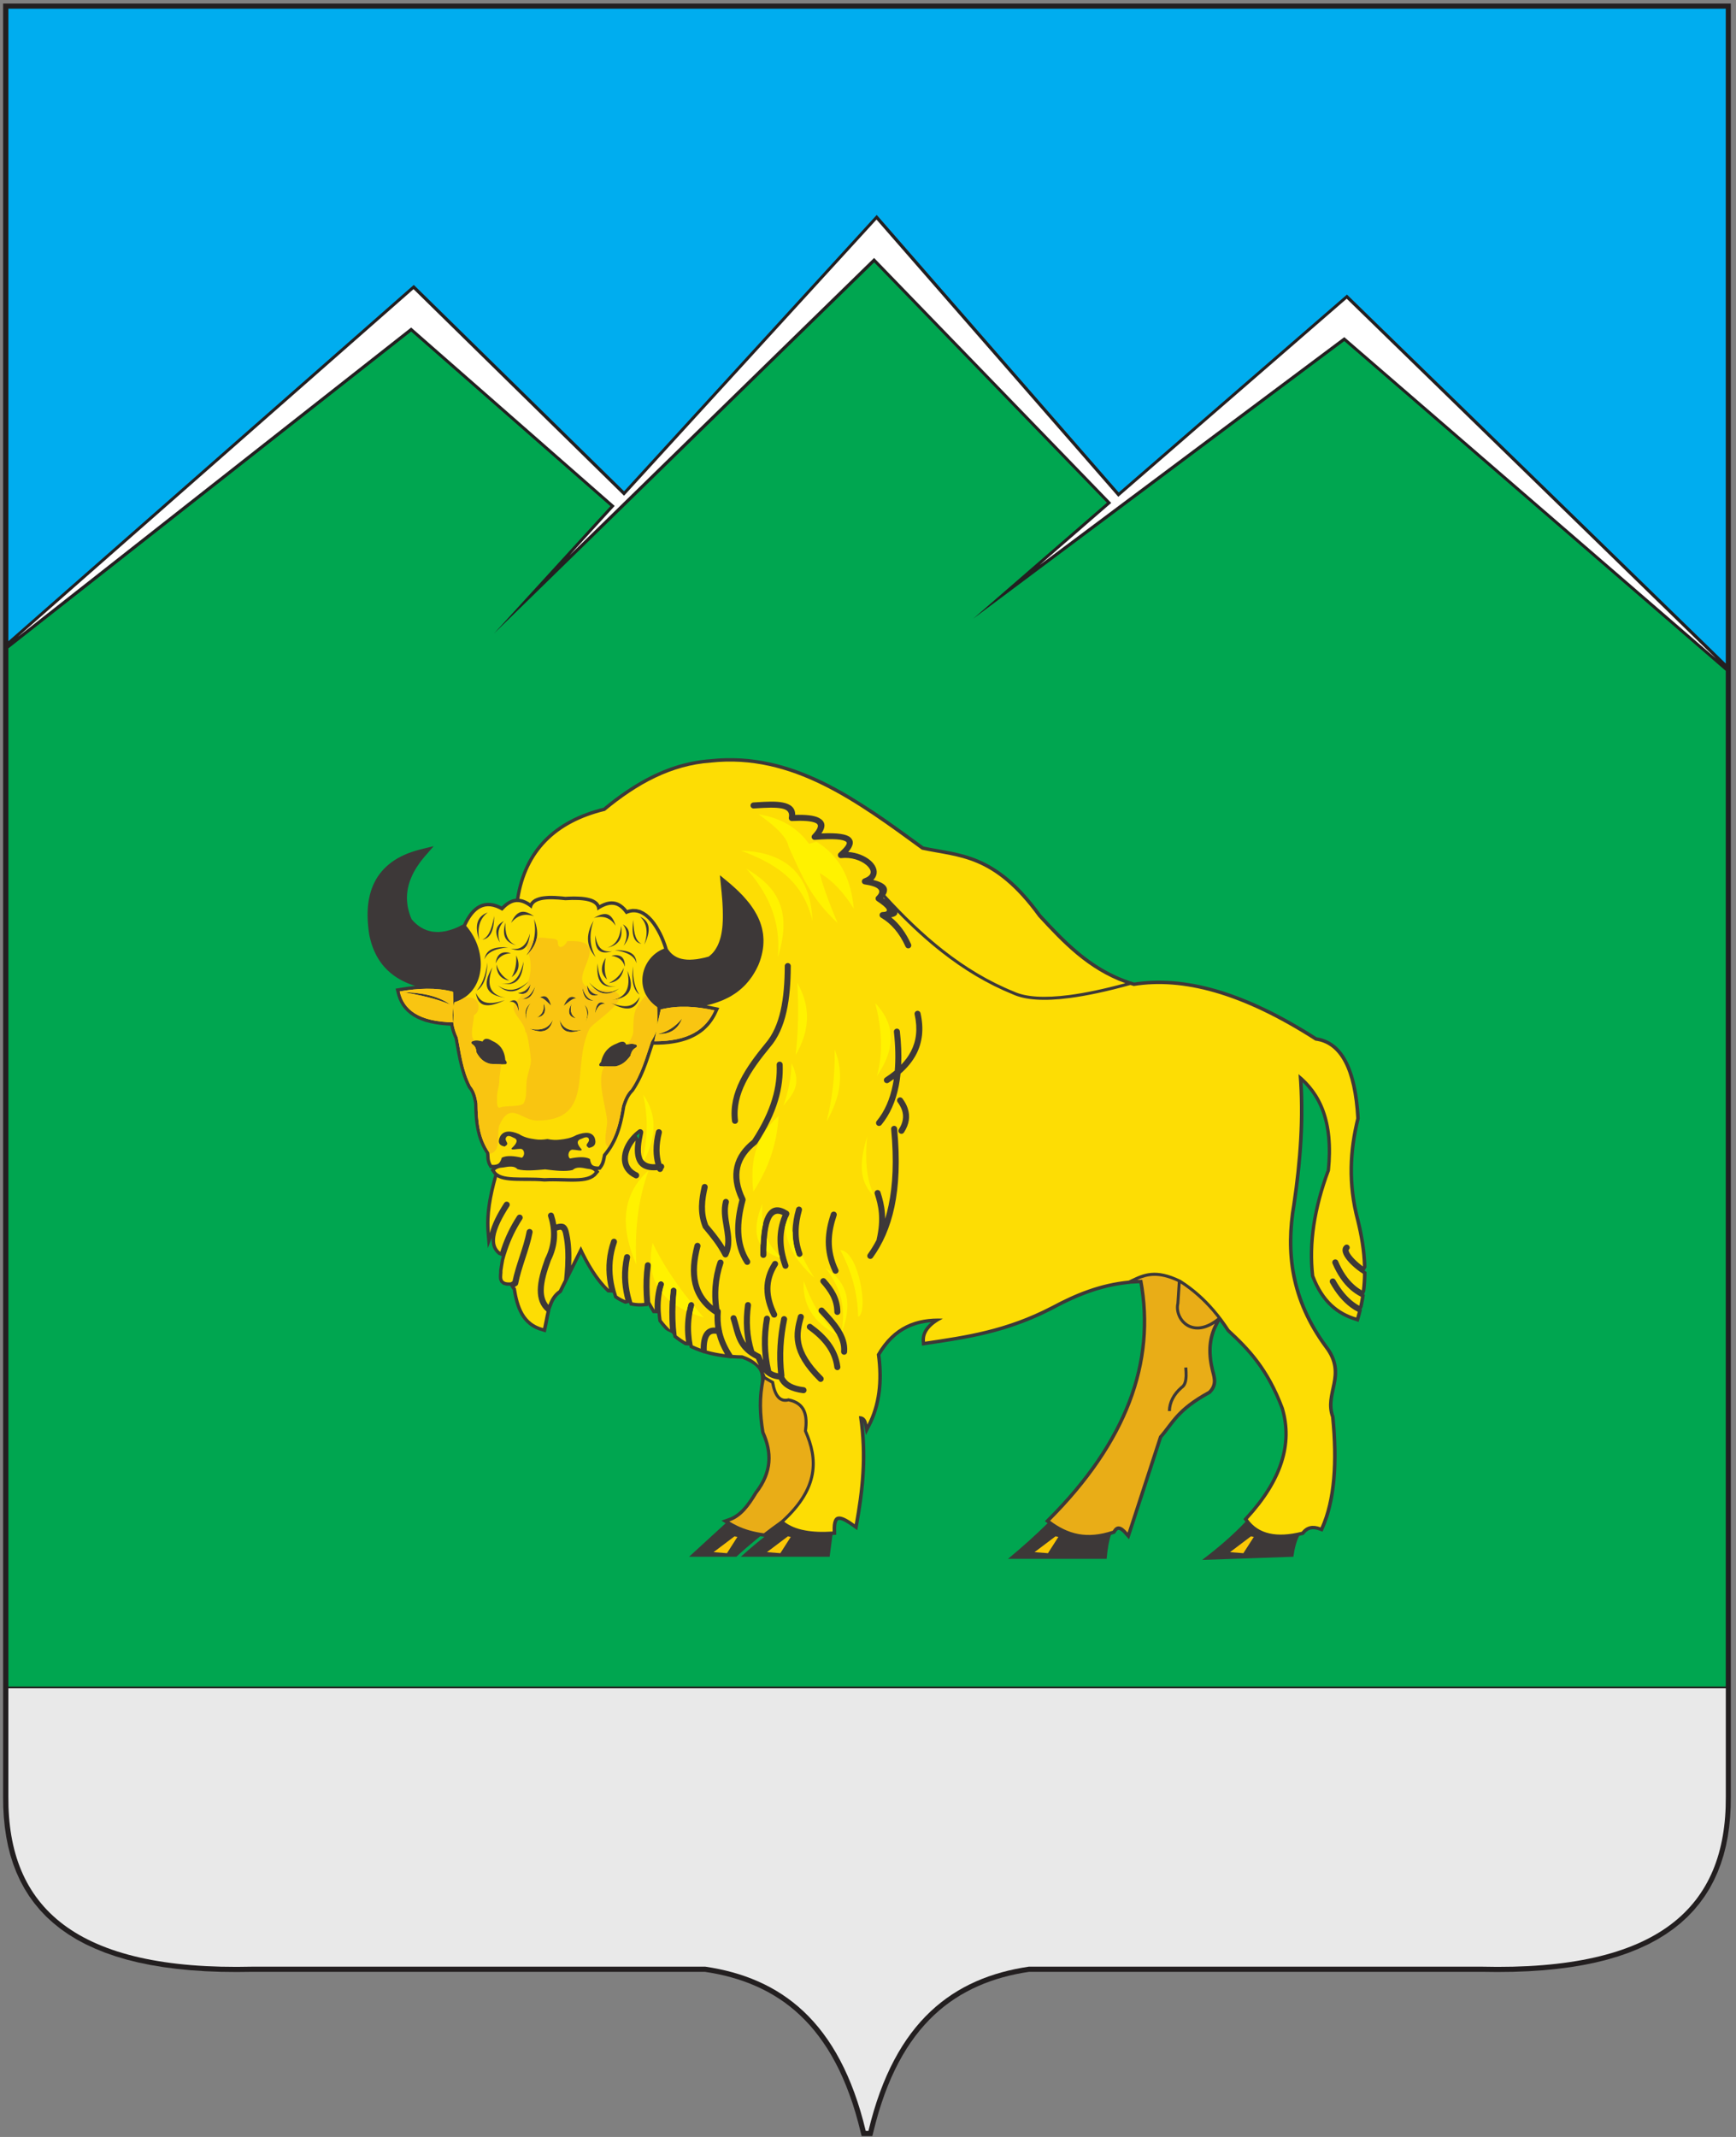
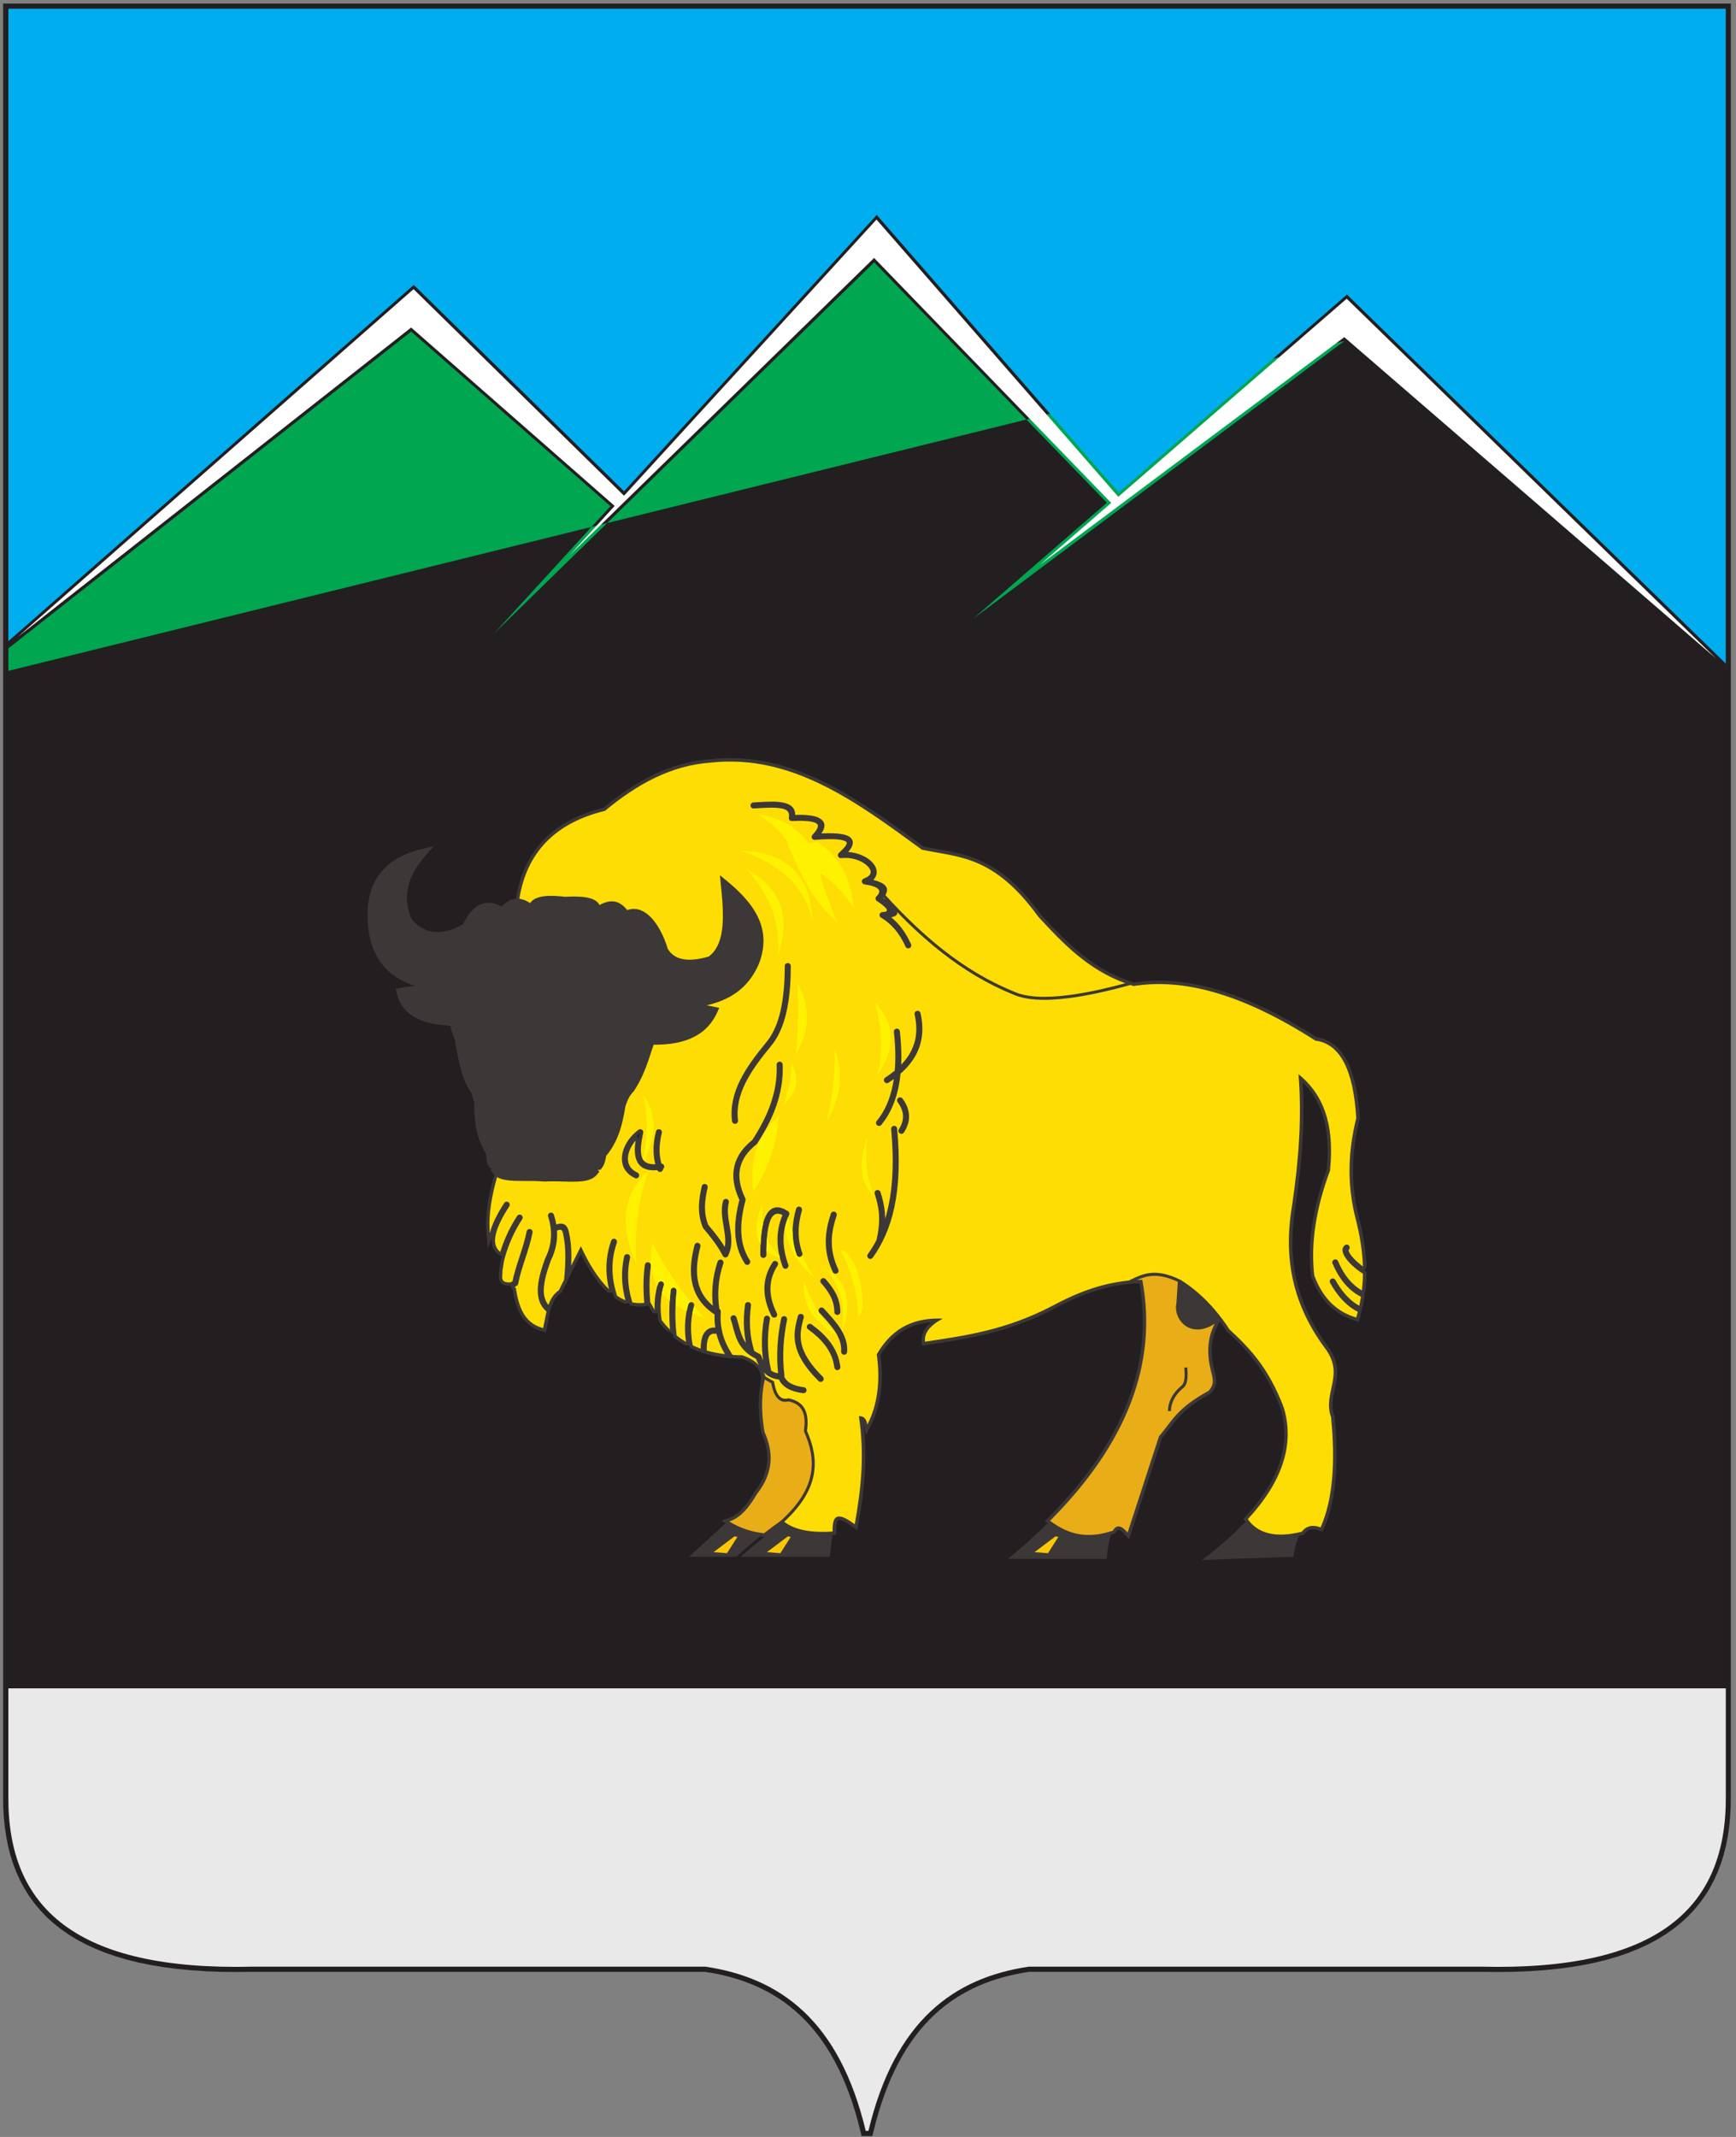
<svg xmlns="http://www.w3.org/2000/svg" width="39" height="48" viewBox="0 0 39 48" fill="none">
  <rect x="0" y="0" width="39" height="48" fill="#808080" stroke="none" />
  <g clip-path="url(#clip0_2073_1193)">
    <path fill-rule="evenodd" clip-rule="evenodd" d="M0.07 0.08V40.356L0.073 40.589L0.086 40.817L0.108 41.04L0.14 41.256L0.181 41.466L0.233 41.67L0.296 41.868L0.369 42.058L0.453 42.242L0.549 42.42L0.655 42.59L0.773 42.752L0.902 42.907L1.043 43.055L1.196 43.194L1.36 43.326L1.536 43.449L1.724 43.565L1.925 43.672L2.137 43.77L2.362 43.861L2.599 43.943L2.848 44.017L3.11 44.082L3.385 44.138L3.674 44.186L3.975 44.225L4.29 44.256L4.618 44.278L4.96 44.291L5.317 44.295L5.685 44.291H15.833L15.978 44.314L16.129 44.343L16.277 44.376L16.423 44.414L16.567 44.456L16.707 44.503L16.846 44.555L16.982 44.612L17.115 44.674L17.246 44.741L17.373 44.813L17.499 44.892L17.621 44.975L17.74 45.065L17.857 45.161L17.97 45.263L18.081 45.372L18.189 45.487L18.293 45.609L18.394 45.738L18.492 45.874L18.587 46.017L18.678 46.168L18.766 46.327L18.851 46.493L18.931 46.667L19.008 46.85L19.081 47.041L19.151 47.24L19.216 47.448L19.277 47.665L19.357 47.98H19.597L19.677 47.665L19.738 47.448L19.804 47.24L19.873 47.041L19.946 46.85L20.023 46.667L20.104 46.493L20.188 46.327L20.276 46.168L20.367 46.017L20.462 45.874L20.56 45.738L20.661 45.609L20.766 45.487L20.873 45.372L20.984 45.263L21.098 45.161L21.214 45.065L21.334 44.975L21.456 44.892L21.581 44.813L21.709 44.741L21.839 44.674L21.973 44.612L22.108 44.555L22.247 44.503L22.388 44.456L22.531 44.414L22.677 44.376L22.825 44.343L22.976 44.314L23.121 44.291H33.269L33.638 44.295L33.994 44.291L34.336 44.278L34.664 44.256L34.979 44.225L35.281 44.186L35.569 44.138L35.844 44.082L36.106 44.017L36.356 43.943L36.593 43.861L36.817 43.77L37.03 43.672L37.23 43.565L37.418 43.449L37.594 43.326L37.759 43.194L37.911 43.055L38.052 42.907L38.181 42.752L38.299 42.59L38.406 42.42L38.501 42.242L38.585 42.058L38.658 41.868L38.721 41.67L38.773 41.466L38.815 41.256L38.846 41.04L38.868 40.817L38.881 40.589L38.884 40.356V0.08H0.07Z" fill="#231F20" />
    <path fill-rule="evenodd" clip-rule="evenodd" d="M0.188 37.924V40.355C0.171 42.839 1.687 44.274 5.686 44.175C9.072 44.175 12.458 44.175 15.845 44.175C17.519 44.423 18.854 45.376 19.449 47.864H19.479H19.51C20.105 45.376 21.439 44.423 23.114 44.175C26.5 44.175 29.886 44.175 33.272 44.175C37.271 44.274 38.787 42.839 38.771 40.355V37.924H0.188Z" fill="#E9E9E9" />
-     <path fill-rule="evenodd" clip-rule="evenodd" d="M0.188 14.564V37.884H38.77V15.069L30.2 7.661L21.864 13.896L24.867 11.292L19.639 5.893L11.098 14.23L13.714 11.37L9.237 7.447L0.188 14.564Z" fill="#00A650" />
+     <path fill-rule="evenodd" clip-rule="evenodd" d="M0.188 14.564V37.884V15.069L30.2 7.661L21.864 13.896L24.867 11.292L19.639 5.893L11.098 14.23L13.714 11.37L9.237 7.447L0.188 14.564Z" fill="#00A650" />
    <path fill-rule="evenodd" clip-rule="evenodd" d="M19.479 0.195C13.049 0.195 6.618 0.195 0.188 0.195V14.403L9.296 6.4L14.02 11.035L19.696 4.828L25.133 11.062L30.26 6.617L38.77 14.904V0.195C32.34 0.195 25.91 0.195 19.479 0.195Z" fill="#00ADEF" />
    <path fill-rule="evenodd" clip-rule="evenodd" d="M38.553 14.793L30.254 6.71L25.123 11.159L19.691 4.932L14.019 11.135L9.29 6.495L0.398 14.307L9.237 7.357L13.809 11.364L12.793 12.476L19.637 5.794L24.964 11.297L23.356 12.691L30.2 7.573L38.553 14.793Z" fill="white" />
    <path fill-rule="evenodd" clip-rule="evenodd" d="M25.598 28.825L25.616 28.934L25.639 29.106L25.657 29.278L25.668 29.45L25.673 29.621L25.672 29.791L25.666 29.962L25.653 30.132L25.634 30.301L25.61 30.47L25.579 30.639L25.542 30.808L25.5 30.975L25.451 31.143L25.396 31.311L25.335 31.478L25.268 31.644L25.195 31.811L25.116 31.977L25.031 32.142L24.94 32.307L24.843 32.473L24.74 32.637L24.631 32.802L24.515 32.966L24.393 33.13L24.266 33.293L24.132 33.456L23.992 33.619L23.846 33.781L23.694 33.943L23.473 34.169L23.535 34.215C23.264 34.483 22.967 34.75 22.645 35.015C23.384 35.015 24.122 35.015 24.861 35.015C24.882 34.777 24.915 34.597 24.958 34.476L24.968 34.473L25.049 34.447L25.09 34.387L25.109 34.371L25.122 34.365L25.135 34.364L25.156 34.371L25.187 34.39L25.227 34.424L25.364 34.576L25.428 34.382L25.45 34.314L25.472 34.246L25.494 34.179L25.516 34.111L25.538 34.043L25.56 33.975L25.582 33.908L25.604 33.84L25.626 33.772L25.648 33.705L25.671 33.637L25.693 33.569L25.715 33.501L25.737 33.434L25.759 33.366L25.781 33.298L25.803 33.23L25.825 33.163L25.847 33.095L25.87 33.027L25.892 32.959L25.914 32.891L25.936 32.824L25.958 32.756L25.98 32.688L26.002 32.62L26.024 32.553L26.046 32.485L26.068 32.417L26.09 32.349L26.108 32.296L26.15 32.246L26.2 32.185L26.246 32.125L26.291 32.066L26.336 32.007L26.383 31.948L26.431 31.89L26.483 31.831L26.54 31.772L26.603 31.711L26.673 31.65L26.753 31.586L26.842 31.521L26.943 31.454L27.056 31.384L27.196 31.305L27.235 31.262L27.263 31.225L27.285 31.186L27.302 31.147L27.314 31.108L27.321 31.069L27.324 31.03L27.323 30.993L27.32 30.957L27.314 30.922L27.307 30.888L27.3 30.855L27.292 30.823L27.284 30.793L27.276 30.763L27.27 30.733L27.254 30.663L27.242 30.595L27.233 30.527L27.227 30.462L27.223 30.398L27.222 30.334L27.223 30.273L27.227 30.212L27.235 30.153L27.244 30.094L27.257 30.037L27.272 29.982L27.289 29.927L27.31 29.873L27.333 29.821L27.403 29.68L27.419 29.702L27.439 29.73L27.46 29.758L27.48 29.787L27.5 29.816L27.52 29.845L27.539 29.874L27.564 29.911L27.612 29.956L27.654 29.995L27.695 30.034L27.736 30.073L27.777 30.113L27.818 30.154L27.858 30.195L27.899 30.236L27.939 30.279L27.979 30.322L28.018 30.367L28.058 30.412L28.097 30.458L28.136 30.506L28.174 30.555L28.213 30.605L28.25 30.656L28.288 30.709L28.325 30.764L28.362 30.82L28.399 30.877L28.435 30.937L28.471 30.998L28.506 31.062L28.541 31.127L28.575 31.195L28.609 31.265L28.643 31.336L28.676 31.411L28.709 31.488L28.741 31.567L28.771 31.646L28.791 31.717L28.808 31.791L28.823 31.865L28.835 31.94L28.844 32.014L28.85 32.088L28.853 32.162L28.854 32.237L28.851 32.311L28.845 32.386L28.837 32.46L28.826 32.535L28.811 32.61L28.794 32.686L28.774 32.761L28.751 32.837L28.725 32.913L28.696 32.989L28.664 33.065L28.629 33.141L28.591 33.218L28.551 33.295L28.507 33.372L28.46 33.449L28.41 33.526L28.358 33.604L28.302 33.682L28.243 33.759L28.181 33.837L28.116 33.916L28.048 33.994L27.934 34.121L27.981 34.182C27.712 34.466 27.388 34.751 27.006 35.039C27.689 35.015 28.373 34.991 29.056 34.968C29.084 34.769 29.127 34.612 29.186 34.499L29.21 34.493L29.288 34.475L29.322 34.434L29.339 34.416L29.356 34.402L29.374 34.389L29.391 34.378L29.409 34.369L29.428 34.362L29.447 34.357L29.467 34.353L29.488 34.351L29.511 34.351L29.534 34.352L29.559 34.356L29.585 34.362L29.613 34.37L29.712 34.404L29.766 34.278L29.791 34.216L29.814 34.152L29.837 34.088L29.858 34.021L29.877 33.954L29.895 33.886L29.912 33.816L29.928 33.745L29.943 33.674L29.956 33.601L29.968 33.526L29.979 33.451L29.989 33.375L29.998 33.297L30.005 33.219L30.011 33.139L30.017 33.059L30.021 32.977L30.024 32.894L30.026 32.811L30.027 32.726L30.027 32.64L30.026 32.553L30.023 32.466L30.02 32.377L30.016 32.288L30.011 32.197L30.005 32.106L29.998 32.013L29.99 31.92L29.981 31.818L29.962 31.761L29.951 31.716L29.943 31.671L29.938 31.627L29.936 31.583V31.539L29.938 31.495L29.942 31.451L29.947 31.408L29.954 31.364L29.963 31.319L29.972 31.274L29.981 31.23L29.991 31.184L30.001 31.138L30.01 31.091L30.019 31.044L30.027 30.996L30.033 30.947L30.038 30.897L30.04 30.846L30.04 30.794L30.037 30.742L30.03 30.688L30.02 30.634L30.006 30.579L29.988 30.523L29.966 30.466L29.938 30.408L29.906 30.35L29.868 30.291L29.826 30.233L29.754 30.133L29.687 30.034L29.623 29.935L29.563 29.836L29.507 29.737L29.454 29.638L29.404 29.539L29.359 29.44L29.316 29.341L29.277 29.242L29.241 29.143L29.208 29.044L29.178 28.945L29.151 28.847L29.128 28.748L29.107 28.649L29.088 28.55L29.073 28.451L29.06 28.352L29.05 28.254L29.043 28.155L29.037 28.056L29.035 27.957L29.035 27.858L29.036 27.759L29.041 27.659L29.047 27.56L29.055 27.461L29.066 27.361L29.078 27.262L29.093 27.163L29.109 27.062L29.122 26.97L29.135 26.878L29.148 26.786L29.16 26.694L29.171 26.603L29.183 26.511L29.193 26.419L29.203 26.328L29.213 26.236L29.222 26.144L29.23 26.052L29.238 25.96L29.246 25.869L29.252 25.777L29.258 25.685L29.264 25.593L29.268 25.501L29.273 25.409L29.276 25.317L29.279 25.226L29.281 25.134L29.282 25.042L29.282 24.95L29.282 24.858L29.281 24.766L29.279 24.674L29.277 24.582L29.273 24.49L29.269 24.398L29.264 24.311L29.3 24.346L29.34 24.39L29.379 24.434L29.417 24.48L29.453 24.528L29.488 24.577L29.521 24.628L29.553 24.681L29.584 24.735L29.612 24.791L29.639 24.849L29.665 24.909L29.689 24.971L29.711 25.035L29.731 25.102L29.75 25.171L29.767 25.241L29.781 25.314L29.794 25.39L29.805 25.468L29.814 25.549L29.82 25.632L29.825 25.717L29.827 25.805L29.828 25.896L29.825 25.99L29.821 26.087L29.814 26.186L29.806 26.279L29.78 26.349L29.751 26.43L29.724 26.509L29.698 26.589L29.673 26.668L29.65 26.747L29.627 26.825L29.606 26.903L29.586 26.98L29.567 27.057L29.549 27.134L29.533 27.211L29.517 27.287L29.503 27.362L29.49 27.438L29.478 27.513L29.468 27.587L29.458 27.662L29.45 27.735L29.443 27.809L29.437 27.882L29.432 27.954L29.429 28.027L29.427 28.099L29.425 28.171L29.425 28.242L29.427 28.312L29.429 28.383L29.433 28.453L29.438 28.523L29.444 28.592L29.452 28.671L29.499 28.785L29.545 28.884L29.594 28.976L29.645 29.062L29.7 29.142L29.757 29.216L29.817 29.284L29.88 29.346L29.944 29.403L30.011 29.455L30.08 29.502L30.151 29.544L30.223 29.581L30.297 29.614L30.372 29.643L30.522 29.693L30.549 29.6L30.554 29.584L30.559 29.567L30.563 29.551L30.568 29.534L30.572 29.518L30.576 29.502L30.596 29.427L30.584 29.42L30.613 29.353L30.62 29.32L30.625 29.294L30.63 29.268L30.635 29.243L30.64 29.217L30.645 29.191L30.649 29.166L30.662 29.085L30.643 29.075L30.672 29.004L30.679 28.945L30.684 28.897L30.688 28.849L30.691 28.801L30.694 28.754L30.696 28.706L30.698 28.659L30.7 28.57L30.656 28.541L30.698 28.466L30.695 28.377L30.691 28.31L30.686 28.244L30.68 28.178L30.674 28.112L30.666 28.046L30.657 27.981L30.648 27.917L30.637 27.852L30.626 27.788L30.614 27.724L30.602 27.661L30.589 27.597L30.575 27.534L30.56 27.471L30.545 27.408L30.525 27.329L30.507 27.252L30.49 27.176L30.474 27.1L30.46 27.024L30.448 26.949L30.437 26.875L30.427 26.8L30.419 26.727L30.412 26.654L30.407 26.581L30.402 26.509L30.399 26.437L30.397 26.365L30.397 26.294L30.397 26.224L30.399 26.153L30.402 26.083L30.406 26.014L30.411 25.944L30.417 25.875L30.424 25.807L30.432 25.738L30.441 25.671L30.451 25.603L30.462 25.535L30.474 25.468L30.487 25.401L30.5 25.335L30.514 25.268L30.529 25.202L30.548 25.124L30.541 25.011L30.533 24.912L30.523 24.816L30.512 24.722L30.5 24.632L30.486 24.544L30.47 24.459L30.453 24.377L30.435 24.299L30.415 24.223L30.394 24.149L30.37 24.079L30.346 24.012L30.32 23.947L30.292 23.885L30.262 23.826L30.231 23.77L30.199 23.717L30.164 23.667L30.128 23.62L30.09 23.575L30.05 23.534L30.009 23.496L29.965 23.461L29.92 23.429L29.874 23.4L29.825 23.375L29.775 23.353L29.724 23.334L29.671 23.318L29.617 23.306L29.579 23.3L29.437 23.21L29.283 23.116L29.13 23.026L28.98 22.94L28.831 22.858L28.685 22.78L28.54 22.706L28.397 22.637L28.256 22.571L28.117 22.509L27.979 22.452L27.843 22.398L27.709 22.348L27.577 22.302L27.446 22.259L27.317 22.22L27.189 22.185L27.064 22.154L26.939 22.126L26.817 22.101L26.695 22.081L26.576 22.063L26.458 22.049L26.341 22.039L26.226 22.032L26.113 22.028L26.001 22.027L25.89 22.03L25.781 22.036L25.673 22.045L25.567 22.057L25.479 22.07L25.477 22.069L25.468 22.066L25.458 22.063L25.448 22.06L25.439 22.057L25.43 22.054L25.399 22.044L25.395 22.045L25.233 21.984L25.158 21.954L25.085 21.922L25.013 21.888L24.943 21.854L24.874 21.817L24.806 21.78L24.739 21.741L24.674 21.701L24.61 21.66L24.547 21.617L24.485 21.574L24.424 21.529L24.363 21.483L24.304 21.437L24.246 21.389L24.188 21.341L24.131 21.291L24.075 21.241L24.019 21.191L23.964 21.139L23.91 21.087L23.856 21.034L23.803 20.981L23.75 20.927L23.697 20.873L23.645 20.819L23.592 20.764L23.541 20.708L23.489 20.652L23.437 20.597L23.388 20.544L23.296 20.42L23.202 20.3L23.109 20.188L23.017 20.084L22.927 19.986L22.837 19.896L22.748 19.813L22.66 19.735L22.572 19.664L22.486 19.599L22.4 19.54L22.314 19.485L22.23 19.435L22.146 19.39L22.063 19.349L21.981 19.313L21.899 19.279L21.817 19.25L21.737 19.223L21.657 19.199L21.577 19.178L21.498 19.159L21.42 19.141L21.341 19.125L21.264 19.11L21.187 19.096L21.11 19.082L21.033 19.068L20.957 19.055L20.881 19.041L20.805 19.026L20.745 19.013L20.621 18.923L20.484 18.823L20.347 18.723L20.209 18.624L20.071 18.526L19.933 18.428L19.794 18.332L19.655 18.238C19.469 18.115 19.282 17.995 19.091 17.88L18.948 17.796L18.804 17.716L18.659 17.638L18.513 17.564L18.366 17.494L18.217 17.428L18.067 17.366L17.916 17.308L17.763 17.255L17.608 17.207L17.453 17.164L17.295 17.127L17.135 17.095L16.974 17.069L16.811 17.049L16.646 17.036L16.479 17.03L16.311 17.03L16.14 17.037L15.969 17.052L15.884 17.059L15.8 17.068L15.716 17.079L15.632 17.093L15.55 17.108L15.468 17.126L15.387 17.145L15.306 17.166L15.226 17.189L15.147 17.215L15.068 17.241L14.991 17.27L14.913 17.3L14.836 17.332L14.76 17.366L14.684 17.401L14.61 17.438L14.535 17.477L14.461 17.517L14.388 17.558L14.315 17.601L14.243 17.645L14.171 17.691L14.1 17.737L14.029 17.785L13.959 17.834L13.889 17.885L13.819 17.936L13.75 17.989L13.681 18.043L13.613 18.098L13.559 18.143L13.471 18.165L13.368 18.195L13.269 18.226L13.172 18.261L13.077 18.297L12.986 18.336L12.897 18.377L12.811 18.421L12.727 18.467L12.647 18.515L12.569 18.566L12.494 18.619L12.421 18.675L12.352 18.733L12.285 18.794L12.221 18.856L12.161 18.922L12.102 18.989L12.047 19.059L11.995 19.131L11.946 19.206L11.899 19.283L11.855 19.362L11.815 19.444L11.777 19.527L11.742 19.613L11.71 19.702L11.681 19.792L11.655 19.885L11.631 19.98L11.611 20.077L11.591 20.187L11.547 20.193L11.499 20.206L11.453 20.225L11.41 20.248L11.37 20.275L11.332 20.305L11.296 20.337L11.271 20.362L11.248 20.35L11.173 20.317L11.099 20.294L11.027 20.282L10.958 20.279L10.89 20.286L10.826 20.302L10.765 20.328L10.708 20.361L10.655 20.402L10.605 20.449L10.559 20.502L10.517 20.561L10.477 20.624L10.439 20.691L10.402 20.766L10.282 20.826L10.189 20.864L10.1 20.893L10.015 20.915L9.934 20.928L9.856 20.935L9.782 20.933L9.71 20.926L9.643 20.911L9.578 20.891L9.515 20.864L9.456 20.831L9.399 20.793L9.344 20.748L9.292 20.698L9.248 20.649L9.234 20.616L9.217 20.573L9.202 20.529L9.189 20.485L9.177 20.441L9.166 20.397L9.158 20.354L9.152 20.309L9.147 20.265L9.144 20.221L9.142 20.177L9.143 20.132L9.145 20.088L9.15 20.043L9.156 19.998L9.164 19.953L9.174 19.907L9.186 19.861L9.2 19.815L9.216 19.769L9.235 19.723L9.255 19.675L9.277 19.628L9.302 19.581L9.329 19.533L9.358 19.485L9.39 19.437L9.424 19.388L9.46 19.339L9.499 19.29L9.54 19.24L9.744 19.006L9.415 19.087L9.325 19.113L9.238 19.141L9.155 19.172L9.076 19.206L9.001 19.242L8.929 19.281L8.861 19.323L8.797 19.367L8.737 19.414L8.68 19.464L8.626 19.516L8.577 19.571L8.531 19.628L8.489 19.687L8.45 19.749L8.416 19.813L8.384 19.879L8.357 19.947L8.333 20.017L8.312 20.09L8.295 20.164L8.281 20.24L8.27 20.318L8.263 20.397L8.259 20.479L8.258 20.562L8.26 20.647L8.265 20.733L8.273 20.822L8.283 20.912L8.297 21.005L8.31 21.063L8.324 21.118L8.339 21.173L8.356 21.227L8.375 21.28L8.395 21.332L8.418 21.383L8.442 21.434L8.468 21.483L8.496 21.531L8.526 21.578L8.558 21.624L8.592 21.669L8.628 21.712L8.667 21.754L8.708 21.795L8.751 21.834L8.796 21.872L8.844 21.909L8.894 21.944L8.946 21.977L9.001 22.009L9.059 22.039L9.118 22.067L9.181 22.094L9.246 22.119L9.313 22.142L9.327 22.146L9.284 22.15L9.206 22.159L9.127 22.169L9.048 22.181L8.887 22.207L8.928 22.367L8.956 22.445L8.991 22.52L9.033 22.591L9.084 22.658L9.142 22.72L9.208 22.777L9.283 22.829L9.365 22.875L9.455 22.916L9.554 22.951L9.662 22.98L9.778 23.004L9.903 23.022L10.037 23.034L10.118 23.038L10.123 23.063L10.133 23.108L10.146 23.153L10.16 23.199L10.177 23.244L10.195 23.29L10.212 23.327L10.223 23.388L10.236 23.458L10.249 23.528L10.261 23.598L10.274 23.668L10.288 23.737L10.302 23.807L10.318 23.876L10.334 23.946L10.353 24.015L10.373 24.084L10.395 24.154L10.42 24.223L10.447 24.292L10.478 24.361L10.514 24.436L10.549 24.481L10.572 24.519L10.592 24.56L10.608 24.604L10.623 24.649L10.634 24.697L10.645 24.746L10.653 24.791L10.654 24.86L10.656 24.934L10.659 25.008L10.664 25.081L10.67 25.155L10.679 25.228L10.69 25.301L10.703 25.373L10.719 25.445L10.738 25.517L10.761 25.588L10.787 25.658L10.817 25.728L10.851 25.797L10.89 25.865L10.921 25.914L10.921 25.928L10.923 25.962L10.925 25.998L10.928 26.037L10.935 26.078L10.946 26.12L10.963 26.163L11.004 26.237L11.058 26.242L11.019 26.277L11.092 26.379L11.104 26.389L11.084 26.459L11.073 26.499L11.063 26.539L11.053 26.578L11.043 26.619L11.033 26.659L11.023 26.699L11.014 26.739L11.005 26.779L10.997 26.819L10.989 26.859L10.981 26.899L10.973 26.939L10.966 26.979L10.96 27.02L10.954 27.06L10.948 27.1L10.943 27.14L10.938 27.18L10.934 27.221L10.931 27.261L10.928 27.301L10.925 27.341L10.923 27.382L10.922 27.422L10.921 27.462V27.503L10.922 27.543L10.923 27.583L10.925 27.623L10.928 27.664L10.959 28.036L11.05 27.801L11.047 27.832L11.047 27.889L11.053 27.945L11.066 27.999L11.086 28.05L11.115 28.098L11.151 28.142L11.2 28.186L11.274 28.215L11.269 28.233L11.261 28.262L11.252 28.294L11.25 28.306L11.245 28.334L11.24 28.363L11.236 28.391L11.231 28.42L11.226 28.448L11.222 28.477L11.217 28.505L11.213 28.538L11.213 28.584L11.209 28.629L11.207 28.683L11.213 28.744L11.242 28.808L11.302 28.858L11.383 28.88L11.459 28.88L11.505 28.955L11.513 28.964L11.516 28.967L11.518 28.97L11.519 28.97L11.528 29.027L11.543 29.106L11.561 29.183L11.581 29.259L11.604 29.332L11.631 29.404L11.662 29.473L11.697 29.539L11.737 29.602L11.783 29.66L11.835 29.715L11.892 29.765L11.956 29.809L12.025 29.848L12.102 29.88L12.261 29.929L12.289 29.8L12.299 29.753L12.308 29.706L12.317 29.659L12.326 29.613L12.335 29.567L12.345 29.522L12.365 29.433L12.361 29.429L12.414 29.291L12.433 29.248L12.454 29.208L12.478 29.17L12.504 29.135L12.533 29.102L12.565 29.073L12.618 29.033L12.743 28.784L12.75 28.769V28.769L13.05 28.168L13.084 28.234L13.119 28.302L13.156 28.369L13.194 28.436L13.232 28.5L13.272 28.564L13.313 28.627L13.355 28.688L13.398 28.747L13.442 28.804L13.487 28.859L13.533 28.912L13.581 28.963L13.649 29.031L13.764 29.036L13.777 29.079L13.8 29.154L13.847 29.184L13.871 29.2L13.896 29.214L13.921 29.228L13.946 29.241L13.972 29.254L13.998 29.266L14.046 29.287L14.132 29.267L14.148 29.321L14.228 29.336L14.263 29.341L14.299 29.345L14.336 29.347L14.372 29.348L14.409 29.348L14.446 29.346L14.556 29.336L14.555 29.305L14.566 29.326L14.579 29.349L14.591 29.371L14.604 29.393L14.617 29.415L14.63 29.438L14.664 29.495L14.772 29.499L14.773 29.517L14.775 29.541L14.777 29.565L14.78 29.589L14.783 29.613L14.786 29.637L14.792 29.681L14.827 29.726L14.85 29.755L14.874 29.783L14.898 29.811L14.922 29.839C15.029 29.955 15.114 29.892 15.13 30.039L15.181 30.078L15.207 30.098L15.234 30.117L15.261 30.136L15.289 30.154L15.317 30.172L15.346 30.19L15.389 30.216L15.487 30.225L15.495 30.272L15.554 30.299L15.576 30.309L15.599 30.319L15.622 30.329L15.646 30.338L15.669 30.347L15.693 30.356L15.817 30.401L15.817 30.398L15.907 30.423L15.957 30.436L16.007 30.447L16.059 30.458L16.113 30.468L16.167 30.477L16.222 30.486L16.432 30.514L16.43 30.509L16.48 30.512L16.508 30.514L16.536 30.515L16.564 30.517L16.593 30.518L16.622 30.519L16.651 30.52L16.668 30.52L16.704 30.534L16.75 30.552C17.064 30.697 17.131 30.826 17.079 31.122L17.068 31.198L17.059 31.274L17.052 31.349L17.048 31.425L17.046 31.501L17.045 31.576L17.047 31.651L17.05 31.727L17.055 31.802L17.061 31.877L17.069 31.952L17.078 32.027L17.089 32.101L17.102 32.185L17.124 32.235L17.14 32.275L17.155 32.315L17.169 32.355L17.182 32.395L17.194 32.435L17.204 32.475L17.213 32.515L17.221 32.555L17.227 32.595L17.232 32.635L17.235 32.675L17.237 32.715L17.238 32.755L17.237 32.796L17.235 32.836L17.231 32.876L17.225 32.917L17.218 32.958L17.209 32.998L17.198 33.039L17.185 33.081L17.171 33.122L17.155 33.164L17.137 33.206L17.117 33.248L17.094 33.29L17.07 33.333L17.044 33.376L17.015 33.419L16.984 33.463L16.948 33.511L16.915 33.565L16.884 33.615L16.852 33.664L16.82 33.711L16.787 33.757L16.753 33.801L16.719 33.843L16.684 33.882L16.648 33.919L16.611 33.954L16.573 33.986L16.533 34.015L16.493 34.041L16.45 34.065L16.407 34.085L16.208 34.157L16.302 34.215L15.48 34.968H16.543C16.684 34.837 16.83 34.71 16.982 34.586C17.014 34.56 17.047 34.533 17.08 34.507L17.106 34.511L17.172 34.521C17.122 34.56 17.073 34.599 17.024 34.639C16.893 34.746 16.766 34.856 16.643 34.968H18.638L18.702 34.479L18.786 34.474L18.784 34.32L18.788 34.257L18.797 34.209L18.808 34.176L18.819 34.157L18.829 34.148L18.837 34.143L18.85 34.141L18.87 34.142L18.898 34.148L18.932 34.16L18.971 34.179L19.014 34.203L19.06 34.231L19.109 34.264L19.259 34.371L19.292 34.181L19.304 34.111L19.316 34.04L19.328 33.97L19.339 33.899L19.35 33.828L19.36 33.757L19.37 33.685L19.379 33.612L19.388 33.54L19.397 33.467L19.404 33.394L19.412 33.32L19.418 33.245L19.424 33.171L19.428 33.095L19.433 33.019L19.436 32.943L19.439 32.866L19.44 32.788L19.441 32.71L19.44 32.631L19.439 32.551L19.436 32.471L19.433 32.389L19.428 32.307L19.423 32.225L19.416 32.141L19.407 32.057L19.398 31.972L19.394 31.946L19.403 31.973L19.454 32.234L19.577 31.991L19.598 31.948L19.617 31.904L19.636 31.86L19.654 31.814L19.671 31.769L19.686 31.723L19.701 31.677L19.715 31.629L19.728 31.582L19.74 31.534L19.751 31.485L19.761 31.436L19.77 31.387L19.779 31.337L19.786 31.286L19.793 31.235L19.798 31.183L19.802 31.131L19.806 31.079L19.808 31.026L19.81 30.972L19.811 30.918L19.811 30.863L19.809 30.808L19.807 30.753L19.804 30.697L19.8 30.64L19.796 30.583L19.79 30.526L19.783 30.468L19.779 30.436L19.8 30.401L19.834 30.347L19.87 30.296L19.906 30.247L19.943 30.2L19.98 30.156L20.019 30.114L20.058 30.075L20.097 30.038L20.137 30.003L20.178 29.971L20.22 29.94L20.262 29.912L20.305 29.885L20.348 29.861L20.392 29.838L20.437 29.817L20.482 29.798L20.528 29.781L20.575 29.765L20.622 29.751L20.67 29.739L20.718 29.728L20.767 29.719L20.817 29.711L20.867 29.705L20.918 29.7L20.908 29.708L20.871 29.742L20.837 29.777L20.806 29.814L20.779 29.852L20.756 29.891L20.737 29.931L20.722 29.973L20.712 30.015L20.706 30.058L20.704 30.102L20.712 30.226L20.88 30.2L20.965 30.188L21.05 30.175L21.135 30.162L21.221 30.148L21.306 30.135L21.392 30.121L21.478 30.106L21.564 30.091L21.651 30.076L21.737 30.059L21.825 30.042L21.912 30.024L22 30.005L22.088 29.985L22.177 29.964L22.266 29.941L22.355 29.918L22.445 29.892L22.536 29.866L22.627 29.838L22.718 29.808L22.811 29.776L22.904 29.743L22.997 29.708L23.091 29.671L23.186 29.632L23.281 29.591L23.378 29.548L23.474 29.502L23.572 29.454L23.671 29.404L23.72 29.378L23.769 29.352L23.818 29.327L23.867 29.302L23.917 29.277L23.966 29.254L24.016 29.23L24.066 29.207L24.117 29.184L24.167 29.162L24.218 29.14L24.269 29.119L24.32 29.099L24.372 29.079L24.424 29.059L24.476 29.041L24.529 29.023L24.582 29.005L24.635 28.988L24.689 28.972L24.743 28.957L24.798 28.942L24.852 28.928L24.908 28.915L24.964 28.903L25.02 28.891L25.076 28.88L25.134 28.871L25.191 28.862L25.249 28.854L25.308 28.846L25.381 28.839L25.39 28.835L25.566 28.826L25.58 28.826L25.594 28.825H25.598ZM14.813 26.207L14.835 26.21L14.824 26.22L14.824 26.225L14.813 26.207ZM14.347 25.58L14.304 25.512L14.345 25.475L14.371 25.455L14.368 25.47L14.36 25.509L14.353 25.548L14.347 25.58Z" fill="#3D3838" />
-     <path fill-rule="evenodd" clip-rule="evenodd" d="M12.298 25.585C12.203 25.602 12.11 25.605 12.024 25.591C11.897 25.573 11.773 25.548 11.66 25.474C11.467 25.391 11.318 25.393 11.239 25.521C11.182 25.636 11.19 25.724 11.336 25.754C11.457 25.683 11.359 25.66 11.358 25.577C11.383 25.486 11.456 25.512 11.537 25.555C11.642 25.593 11.627 25.673 11.493 25.793C11.473 25.844 11.613 25.803 11.672 25.808C11.775 25.783 11.812 25.942 11.725 26.005C11.553 25.966 11.392 25.947 11.274 26.003C11.252 26.073 11.224 26.135 11.168 26.152C11.13 26.165 11.091 26.169 11.05 26.164C10.991 26.073 11.001 25.982 10.994 25.889C10.765 25.552 10.731 25.178 10.727 24.784C10.704 24.644 10.672 24.505 10.578 24.395C10.398 24.043 10.356 23.68 10.284 23.304C10.153 23.023 10.149 22.765 10.205 22.515C10.91 22.302 10.977 21.383 10.472 20.796C10.647 20.417 10.894 20.223 11.284 20.458C11.449 20.277 11.636 20.15 11.946 20.409C11.968 20.2 12.271 20.17 12.699 20.221C13.133 20.195 13.428 20.242 13.418 20.451C13.765 20.211 13.929 20.348 14.065 20.536C14.482 20.326 14.804 20.925 14.919 21.308C14.396 21.508 14.218 22.247 14.763 22.623C14.768 22.681 14.769 22.959 14.766 23.017C14.774 22.976 14.837 22.716 14.845 22.674C15.247 22.576 15.649 22.607 16.049 22.695C15.857 23.126 15.465 23.391 14.7 23.389C14.716 23.31 14.732 23.23 14.749 23.149C14.719 23.231 14.679 23.313 14.625 23.398C14.499 23.767 14.405 24.123 14.177 24.464C14.068 24.57 14.016 24.706 13.972 24.843C13.91 25.233 13.823 25.603 13.547 25.929C13.526 26.021 13.523 26.112 13.451 26.201C13.409 26.204 13.37 26.199 13.335 26.185C13.283 26.166 13.265 26.104 13.253 26.033C13.145 25.975 12.982 25.988 12.805 26.023C12.729 25.956 12.789 25.799 12.887 25.827C12.947 25.824 13.08 25.87 13.067 25.818C12.953 25.695 12.95 25.615 13.06 25.58C13.146 25.54 13.223 25.517 13.234 25.608C13.22 25.691 13.119 25.709 13.229 25.785C13.377 25.759 13.398 25.673 13.359 25.556C13.3 25.426 13.154 25.419 12.949 25.496C12.827 25.565 12.699 25.587 12.571 25.6C12.482 25.611 12.392 25.605 12.298 25.585ZM13.607 21.515C13.483 21.717 13.495 21.878 13.638 22.001C13.576 21.861 13.572 21.698 13.607 21.515ZM14.222 21.703C14.181 22.027 14.228 22.238 14.363 22.338C14.273 22.208 14.213 22.019 14.222 21.703ZM13.603 22.552C13.471 22.462 13.391 22.537 13.364 22.773C13.419 22.605 13.498 22.53 13.603 22.552ZM13.376 21.007C13.352 21.379 13.51 21.441 13.751 21.367C13.559 21.394 13.415 21.317 13.376 21.007ZM13.813 21.343C14.226 21.337 14.288 21.478 14.3 21.639C14.264 21.508 14.157 21.395 13.813 21.343ZM14.228 20.662C14.178 20.994 14.239 21.17 14.411 21.2C14.306 21.153 14.231 21.014 14.228 20.662ZM14.382 20.593C14.602 20.691 14.632 20.901 14.475 21.217C14.565 20.947 14.535 20.736 14.382 20.593ZM13.83 20.795C13.731 20.448 13.542 20.505 13.341 20.619C13.553 20.557 13.717 20.616 13.83 20.795ZM13.335 20.68C13.13 21.032 13.197 21.288 13.382 21.5C13.245 21.252 13.229 20.98 13.335 20.68ZM13.914 22.203C13.603 22.427 13.405 22.296 13.234 22.064C13.442 22.303 13.666 22.349 13.914 22.203ZM13.866 22.148C13.489 22.224 13.393 22.004 13.425 21.64C13.457 22.084 13.628 22.191 13.866 22.148ZM14.016 21.735C13.983 21.937 13.875 22.057 13.678 22.081C13.831 22.011 13.944 21.895 14.016 21.735ZM13.995 20.763C14.169 20.871 14.174 21.031 14.013 21.242C14.115 21.035 14.086 20.886 13.995 20.763ZM13.958 20.795C13.98 21.018 13.959 21.218 13.642 21.288C13.872 21.215 13.928 21.017 13.958 20.795ZM14.037 21.715C14.043 21.504 13.941 21.421 13.734 21.468C13.889 21.491 13.998 21.565 14.037 21.715ZM13.339 22.475C13.184 22.494 13.099 22.393 13.081 22.168C13.131 22.353 13.217 22.454 13.339 22.475ZM13.191 22.132C13.197 22.326 13.281 22.398 13.445 22.348C13.348 22.33 13.255 22.294 13.191 22.132ZM12.957 22.427C12.887 22.414 12.82 22.469 12.662 22.596C12.777 22.335 12.868 22.378 12.957 22.427ZM12.942 22.876C12.773 22.84 12.739 22.729 12.842 22.539C12.811 22.666 12.803 22.787 12.942 22.876ZM13.145 22.982C13.264 22.747 13.208 22.645 13.126 22.561C13.207 22.695 13.213 22.835 13.145 22.982ZM12.574 22.903C12.601 23.203 12.798 23.228 13.074 23.132C12.835 23.171 12.648 23.129 12.574 22.903ZM14.094 21.805C14.275 22.215 14.144 22.433 13.704 22.468C14.094 22.419 14.166 22.163 14.094 21.805ZM14.375 22.393C14.296 22.636 14.143 22.768 13.711 22.521C14.146 22.696 14.264 22.55 14.375 22.393ZM12.232 26.463C12.739 26.436 13.205 26.543 13.362 26.321C13.332 26.285 13.283 26.259 13.191 26.252C13.068 26.226 12.945 26.203 12.867 26.28C12.7 26.322 12.474 26.294 12.247 26.267C12.017 26.287 11.786 26.308 11.624 26.262C11.558 26.182 11.432 26.201 11.304 26.224C11.21 26.228 11.156 26.253 11.12 26.288C11.245 26.515 11.73 26.421 12.232 26.463ZM14.297 23.468C14.209 23.431 14.139 23.449 14.067 23.464C14.043 23.396 13.986 23.371 13.856 23.44C13.689 23.502 13.557 23.619 13.503 23.853C13.479 23.884 13.438 23.914 13.477 23.946C13.602 23.959 13.713 23.954 13.827 23.954C13.991 23.921 14.082 23.823 14.162 23.716C14.179 23.651 14.201 23.587 14.261 23.547C14.31 23.521 14.322 23.496 14.297 23.468ZM11.598 21.463C11.691 21.672 11.657 21.833 11.495 21.948C11.577 21.811 11.606 21.647 11.598 21.463ZM10.949 21.619C10.943 21.946 10.863 22.156 10.711 22.25C10.821 22.124 10.91 21.937 10.949 21.619ZM11.447 22.501C11.592 22.418 11.661 22.497 11.654 22.734C11.624 22.564 11.554 22.485 11.447 22.501ZM11.905 20.967C11.874 21.34 11.706 21.395 11.475 21.307C11.665 21.344 11.821 21.275 11.905 20.967ZM11.416 21.28C11.001 21.252 10.917 21.391 10.88 21.551C10.936 21.422 11.061 21.313 11.416 21.28ZM11.101 20.575C11.1 20.911 11.011 21.084 10.834 21.105C10.947 21.064 11.044 20.928 11.101 20.575ZM10.955 20.497C10.717 20.583 10.655 20.792 10.767 21.119C10.716 20.841 10.778 20.633 10.955 20.497ZM11.481 20.731C11.632 20.389 11.815 20.457 11.998 20.581C11.795 20.508 11.622 20.557 11.481 20.731ZM11.996 20.643C12.149 21.005 12.043 21.258 11.826 21.459C11.999 21.22 12.057 20.948 11.996 20.643ZM11.185 22.137C11.464 22.376 11.683 22.255 11.89 22.031C11.645 22.259 11.413 22.294 11.185 22.137ZM11.241 22.084C11.611 22.178 11.74 21.964 11.761 21.598C11.664 22.041 11.475 22.139 11.241 22.084ZM11.152 21.662C11.155 21.867 11.246 21.992 11.441 22.026C11.297 21.948 11.201 21.826 11.152 21.662ZM11.319 20.69C11.127 20.788 11.099 20.948 11.23 21.168C11.158 20.955 11.21 20.807 11.319 20.69ZM11.352 20.723C11.297 20.945 11.288 21.147 11.597 21.234C11.376 21.149 11.35 20.947 11.352 20.723ZM11.134 21.641C11.161 21.43 11.275 21.351 11.477 21.41C11.316 21.424 11.196 21.492 11.134 21.641ZM11.723 22.437C11.875 22.463 11.976 22.366 12.027 22.143C11.95 22.325 11.849 22.422 11.723 22.437ZM11.922 22.101C11.887 22.294 11.792 22.363 11.636 22.305C11.736 22.292 11.835 22.26 11.922 22.101ZM12.113 22.408C12.185 22.398 12.243 22.456 12.382 22.589C12.306 22.323 12.21 22.363 12.113 22.408ZM12.061 22.855C12.235 22.828 12.286 22.718 12.211 22.524C12.223 22.652 12.213 22.773 12.061 22.855ZM11.842 22.953C11.757 22.712 11.829 22.613 11.923 22.532C11.822 22.663 11.796 22.803 11.842 22.953ZM12.423 22.9C12.353 23.197 12.152 23.214 11.89 23.105C12.124 23.155 12.318 23.121 12.423 22.9ZM11.064 21.728C10.817 22.131 10.918 22.357 11.357 22.412C10.971 22.345 10.935 22.084 11.064 21.728ZM10.691 22.305C10.733 22.553 10.869 22.693 11.342 22.465C10.876 22.62 10.778 22.468 10.691 22.305ZM10.606 23.39C10.701 23.356 10.771 23.377 10.841 23.394C10.875 23.328 10.937 23.305 11.057 23.38C11.216 23.449 11.332 23.572 11.352 23.809C11.372 23.841 11.407 23.873 11.363 23.903C11.235 23.911 11.124 23.901 11.01 23.896C10.849 23.857 10.771 23.755 10.705 23.644C10.699 23.578 10.686 23.513 10.63 23.469C10.586 23.442 10.577 23.416 10.606 23.39ZM15.325 22.875C15.23 23.123 15.047 23.239 14.778 23.225C14.989 23.181 15.171 23.064 15.325 22.875ZM10.178 22.277C10.183 22.506 10.188 22.735 10.192 22.964C9.406 22.949 9.068 22.681 8.98 22.27C9.396 22.198 9.8 22.179 10.178 22.277ZM9.051 22.284C9.429 22.3 9.8 22.342 10.121 22.567C9.788 22.425 9.422 22.35 9.051 22.284Z" fill="#FDDD04" />
-     <path fill-rule="evenodd" clip-rule="evenodd" d="M12.74 21.141C13.845 21.083 12.739 21.94 13.194 22.173C13.21 22.335 13.294 22.394 13.445 22.348C13.359 22.332 13.276 22.302 13.214 22.182C13.256 22.201 13.31 22.214 13.377 22.222C13.494 22.32 13.629 22.356 13.802 22.271C13.891 22.303 13.923 22.35 13.918 22.406C13.861 22.436 13.79 22.457 13.704 22.468C13.784 22.462 13.853 22.449 13.913 22.431C13.902 22.472 13.874 22.518 13.835 22.565C13.797 22.554 13.756 22.539 13.711 22.521C13.751 22.544 13.788 22.563 13.823 22.58C13.648 22.785 13.287 23.021 13.241 23.112C12.826 23.959 13.38 25.17 12.065 25.17C11.72 25.17 11.477 24.737 11.235 25.239C11.125 25.459 11.301 25.85 10.996 25.92C10.996 25.909 10.995 25.899 10.994 25.889C10.765 25.552 10.731 25.178 10.727 24.784C10.704 24.644 10.672 24.505 10.578 24.395C10.398 24.043 10.356 23.68 10.284 23.304C10.153 23.024 10.149 22.765 10.205 22.515C10.297 22.488 10.377 22.448 10.448 22.399C10.472 22.402 10.499 22.404 10.526 22.404C10.803 22.404 10.803 22.732 10.647 22.801C10.647 22.983 10.541 23.245 10.655 23.376C10.639 23.379 10.623 23.384 10.606 23.39C10.577 23.416 10.586 23.442 10.63 23.47C10.686 23.513 10.699 23.578 10.705 23.644C10.771 23.755 10.849 23.857 11.01 23.896C11.092 23.9 11.172 23.906 11.258 23.906C11.249 24.029 11.218 24.163 11.218 24.271C11.218 24.392 11.166 24.513 11.166 24.634C11.166 24.703 11.149 24.91 11.235 24.876C11.339 24.824 11.72 24.876 11.771 24.772C11.823 24.651 11.823 24.547 11.823 24.392C11.823 24.167 11.927 23.977 11.927 23.821C11.927 23.752 11.858 23.181 11.806 23.181C11.774 22.913 11.441 22.746 11.566 22.534C11.608 22.572 11.637 22.639 11.654 22.734C11.658 22.607 11.64 22.525 11.6 22.489C11.605 22.484 11.61 22.478 11.616 22.473C11.66 22.429 11.7 22.379 11.736 22.324C11.834 22.323 11.896 22.248 11.922 22.101C11.876 22.186 11.826 22.235 11.774 22.263C11.811 22.199 11.842 22.129 11.865 22.056C11.873 22.048 11.882 22.039 11.89 22.031C11.882 22.038 11.875 22.045 11.867 22.051C11.933 21.848 11.943 21.621 11.874 21.412C11.968 21.313 12.034 21.202 12.058 21.073C12.13 21.058 12.211 21.058 12.29 21.072C12.375 21.088 12.532 21.072 12.532 21.159C12.532 21.366 12.705 21.245 12.74 21.141ZM13.426 22.227C13.449 22.229 13.474 22.23 13.501 22.23C13.623 22.233 13.714 22.245 13.78 22.264C13.656 22.303 13.538 22.29 13.426 22.227ZM10.16 22.272C10.166 22.277 10.172 22.282 10.178 22.287L10.192 22.964C9.406 22.95 9.068 22.681 8.98 22.27C9.39 22.199 9.788 22.179 10.16 22.272ZM11.869 21.396C11.865 21.386 11.862 21.376 11.858 21.366C11.804 21.228 11.876 21.135 11.995 21.091C11.971 21.198 11.929 21.299 11.869 21.396ZM14.514 22.349C14.568 22.451 14.65 22.545 14.763 22.623C14.768 22.681 14.769 22.959 14.766 23.017C14.774 22.976 14.837 22.716 14.845 22.674C15.247 22.576 15.649 22.607 16.049 22.695C15.857 23.126 15.465 23.391 14.7 23.389C14.716 23.31 14.732 23.23 14.749 23.149C14.719 23.231 14.679 23.313 14.625 23.398C14.499 23.767 14.405 24.123 14.177 24.464C14.068 24.57 14.016 24.706 13.972 24.843C13.92 25.17 13.85 25.482 13.667 25.767C13.658 25.758 13.648 25.75 13.639 25.74C13.553 25.654 13.639 25.325 13.639 25.204C13.639 24.92 13.38 24.26 13.579 23.953C13.665 23.956 13.745 23.954 13.827 23.954C13.991 23.921 14.082 23.823 14.162 23.716C14.179 23.651 14.201 23.587 14.261 23.547C14.31 23.521 14.322 23.496 14.297 23.469C14.223 23.437 14.161 23.445 14.101 23.457C14.175 23.351 14.227 23.245 14.227 23.164C14.227 22.692 14.267 22.649 14.514 22.349ZM13.603 22.552C13.471 22.462 13.391 22.537 13.364 22.773C13.419 22.605 13.498 22.53 13.603 22.552ZM13.339 22.475C13.184 22.494 13.099 22.394 13.081 22.168C13.131 22.353 13.217 22.454 13.339 22.475ZM12.957 22.427C12.887 22.414 12.82 22.469 12.662 22.596C12.777 22.335 12.868 22.378 12.957 22.427ZM12.942 22.876C12.773 22.84 12.739 22.729 12.842 22.539C12.811 22.666 12.803 22.787 12.942 22.876ZM13.145 22.982C13.264 22.748 13.208 22.645 13.126 22.561C13.207 22.695 13.213 22.835 13.145 22.982ZM12.574 22.903C12.601 23.203 12.798 23.228 13.074 23.132C12.835 23.171 12.648 23.129 12.574 22.903ZM11.723 22.437C11.875 22.463 11.976 22.366 12.027 22.143C11.95 22.325 11.849 22.422 11.723 22.437ZM12.113 22.408C12.185 22.398 12.243 22.456 12.382 22.589C12.306 22.323 12.21 22.363 12.113 22.408ZM12.061 22.855C12.235 22.828 12.286 22.718 12.211 22.524C12.223 22.653 12.213 22.773 12.061 22.855ZM11.842 22.953C11.757 22.713 11.829 22.613 11.923 22.532C11.822 22.663 11.796 22.803 11.842 22.953ZM12.423 22.9C12.353 23.197 12.152 23.214 11.89 23.105C12.124 23.155 12.318 23.121 12.423 22.9ZM15.325 22.875C15.23 23.123 15.047 23.239 14.778 23.225C14.989 23.181 15.171 23.064 15.325 22.875ZM9.051 22.284C9.429 22.3 9.8 22.342 10.121 22.567C9.788 22.425 9.422 22.35 9.051 22.284Z" fill="#F9C511" />
    <path fill-rule="evenodd" clip-rule="evenodd" d="M16.5 34.51L16.031 34.864L16.332 34.888L16.566 34.522L16.5 34.51Z" fill="#FBC707" />
    <path fill-rule="evenodd" clip-rule="evenodd" d="M17.699 34.51L17.23 34.864L17.531 34.888L17.765 34.522L17.699 34.51Z" fill="#FBC707" />
    <path fill-rule="evenodd" clip-rule="evenodd" d="M23.711 34.51L23.242 34.864L23.543 34.888L23.777 34.522L23.711 34.51Z" fill="#FBC707" />
-     <path fill-rule="evenodd" clip-rule="evenodd" d="M28.102 34.51L27.633 34.864L27.933 34.888L28.168 34.522L28.102 34.51Z" fill="#FBC707" />
-     <path fill-rule="evenodd" clip-rule="evenodd" d="M26.524 28.829L26.495 29.278L26.495 29.281L26.494 29.284C26.474 29.369 26.486 29.465 26.526 29.551C26.559 29.623 26.612 29.687 26.681 29.732C26.749 29.776 26.834 29.801 26.933 29.794C27.054 29.786 27.196 29.729 27.353 29.602C27.312 29.55 27.271 29.5 27.229 29.45C27.026 29.216 26.795 29.006 26.524 28.829Z" fill="#E9AD17" />
    <path fill-rule="evenodd" clip-rule="evenodd" d="M25.548 28.75C25.585 28.748 25.623 28.747 25.662 28.747C26.012 30.62 25.322 32.425 23.59 34.16C23.781 34.302 23.988 34.414 24.23 34.458C24.451 34.498 24.703 34.482 25 34.382C25.081 34.241 25.192 34.255 25.332 34.426C25.567 33.703 25.803 32.98 26.039 32.258C26.324 31.934 26.416 31.643 27.146 31.244C27.313 31.08 27.228 30.915 27.194 30.75C27.104 30.362 27.136 30.023 27.29 29.733C27.162 29.816 27.044 29.855 26.939 29.862C26.825 29.87 26.726 29.841 26.646 29.789C26.566 29.737 26.504 29.662 26.466 29.579C26.421 29.481 26.406 29.37 26.429 29.271L26.46 28.793C26.023 28.589 25.773 28.651 25.548 28.75ZM26.673 30.715C26.678 30.781 26.682 30.846 26.68 30.907C26.677 31.034 26.648 31.139 26.564 31.193C26.48 31.267 26.416 31.346 26.373 31.43C26.33 31.514 26.307 31.602 26.305 31.696L26.237 31.694C26.24 31.59 26.265 31.491 26.313 31.399C26.36 31.307 26.429 31.221 26.521 31.141L26.523 31.139L26.525 31.137C26.588 31.099 26.609 31.012 26.613 30.905C26.614 30.849 26.611 30.786 26.605 30.72L26.673 30.715Z" fill="#E9AD17" />
    <path fill-rule="evenodd" clip-rule="evenodd" d="M17.181 30.988C17.093 31.38 17.109 31.772 17.175 32.164C17.373 32.608 17.39 33.066 17.01 33.554C16.843 33.832 16.662 34.085 16.383 34.175C16.44 34.21 16.501 34.244 16.567 34.275C16.726 34.35 16.917 34.409 17.161 34.441C17.285 34.345 17.413 34.25 17.545 34.156C17.957 33.784 18.155 33.437 18.215 33.108C18.276 32.779 18.2 32.465 18.064 32.157L18.06 32.148L18.061 32.139C18.083 31.975 18.084 31.825 18.033 31.709C17.985 31.597 17.887 31.515 17.715 31.478C17.613 31.503 17.528 31.479 17.461 31.405C17.4 31.337 17.355 31.225 17.327 31.072L17.181 30.988Z" fill="#E9AD17" />
    <path fill-rule="evenodd" clip-rule="evenodd" d="M17.63 21.699C17.63 21.662 17.66 21.632 17.698 21.632C17.735 21.632 17.765 21.662 17.765 21.699C17.764 22.074 17.738 22.424 17.668 22.731C17.597 23.044 17.48 23.314 17.3 23.522L17.299 23.523C17.083 23.786 16.884 24.05 16.748 24.324C16.615 24.593 16.543 24.872 16.579 25.167C16.584 25.204 16.558 25.238 16.52 25.243C16.483 25.247 16.449 25.221 16.445 25.184C16.405 24.859 16.482 24.556 16.627 24.264C16.768 23.979 16.975 23.705 17.197 23.434L17.198 23.433C17.362 23.243 17.469 22.994 17.536 22.702C17.603 22.404 17.629 22.064 17.63 21.699ZM29.667 34.308C29.946 33.684 30.001 32.835 29.903 31.834C29.706 31.282 30.226 30.885 29.761 30.278C28.967 29.202 28.846 28.126 29.031 27.05C29.175 26.076 29.25 25.102 29.172 24.128C29.68 24.539 29.994 25.173 29.879 26.296C29.561 27.148 29.443 27.934 29.526 28.652C29.74 29.217 30.076 29.475 30.468 29.595C30.481 29.552 30.493 29.509 30.504 29.466C30.448 29.438 30.394 29.405 30.342 29.366C30.168 29.238 30.015 29.055 29.882 28.817C29.864 28.784 29.875 28.743 29.908 28.725C29.941 28.706 29.982 28.718 30 28.751C30.123 28.972 30.264 29.141 30.422 29.257C30.459 29.284 30.497 29.309 30.537 29.33C30.552 29.262 30.564 29.195 30.575 29.128C30.488 29.084 30.407 29.029 30.332 28.963C30.173 28.821 30.041 28.628 29.936 28.383C29.921 28.348 29.937 28.308 29.971 28.294C30.006 28.279 30.046 28.295 30.06 28.329C30.157 28.556 30.278 28.734 30.422 28.861C30.476 28.91 30.534 28.951 30.595 28.985C30.61 28.858 30.618 28.734 30.619 28.611C30.574 28.582 30.529 28.551 30.486 28.517C30.41 28.457 30.339 28.391 30.284 28.327C30.226 28.26 30.183 28.192 30.168 28.133C30.151 28.069 30.162 28.013 30.21 27.972C30.238 27.948 30.281 27.951 30.305 27.979C30.33 28.007 30.326 28.05 30.298 28.074C30.295 28.077 30.296 28.086 30.299 28.099C30.309 28.137 30.341 28.186 30.387 28.239C30.436 28.296 30.5 28.355 30.569 28.41C30.586 28.422 30.602 28.435 30.618 28.447C30.608 28.094 30.549 27.757 30.468 27.427C30.243 26.582 30.293 25.829 30.468 25.118C30.407 24.025 30.1 23.444 29.549 23.374C27.883 22.304 26.56 21.973 25.471 22.148C25.446 22.141 25.42 22.133 25.395 22.125C24.869 22.27 24.416 22.367 24.033 22.417C23.456 22.493 23.036 22.463 22.757 22.337C22.172 22.1 21.645 21.777 21.157 21.395C20.806 21.121 20.476 20.816 20.159 20.49C20.167 20.547 20.121 20.585 20.021 20.605C20.203 20.751 20.351 20.951 20.466 21.206C20.482 21.24 20.467 21.28 20.433 21.296C20.398 21.311 20.358 21.296 20.343 21.262C20.208 20.963 20.024 20.747 19.794 20.613V20.613C19.774 20.601 19.76 20.58 19.76 20.555C19.759 20.518 19.789 20.487 19.827 20.487C19.991 20.484 19.949 20.402 19.701 20.239H19.701C19.697 20.236 19.692 20.233 19.689 20.229C19.663 20.202 19.664 20.159 19.691 20.134C19.829 20.001 19.739 19.912 19.422 19.865C19.397 19.862 19.375 19.846 19.366 19.821C19.354 19.786 19.372 19.747 19.407 19.734C19.494 19.702 19.541 19.662 19.555 19.62C19.564 19.594 19.561 19.565 19.548 19.535C19.532 19.5 19.502 19.463 19.462 19.429C19.339 19.324 19.126 19.249 18.899 19.275C18.878 19.278 18.856 19.27 18.841 19.253C18.816 19.226 18.818 19.183 18.846 19.158C18.982 19.035 19.051 18.947 19.012 18.911C18.948 18.852 18.732 18.833 18.308 18.865C18.289 18.867 18.269 18.861 18.254 18.846C18.227 18.82 18.227 18.778 18.253 18.751C18.392 18.605 18.401 18.527 18.335 18.491C18.235 18.438 18.027 18.43 17.794 18.442C17.788 18.442 17.781 18.442 17.775 18.441C17.738 18.433 17.715 18.398 17.722 18.361C17.747 18.239 17.678 18.183 17.562 18.16C17.42 18.131 17.214 18.143 17.009 18.155L16.933 18.16C16.896 18.162 16.863 18.134 16.861 18.096C16.859 18.059 16.888 18.027 16.925 18.025L17 18.02C17.215 18.007 17.43 17.994 17.589 18.027C17.758 18.061 17.867 18.141 17.864 18.304C18.087 18.297 18.286 18.312 18.399 18.372C18.53 18.442 18.568 18.552 18.453 18.72C18.819 18.703 19.022 18.737 19.104 18.812C19.195 18.897 19.168 19.006 19.056 19.137C19.256 19.151 19.435 19.228 19.551 19.326C19.606 19.373 19.648 19.426 19.672 19.481C19.699 19.541 19.704 19.604 19.683 19.664C19.671 19.7 19.649 19.734 19.618 19.765C19.897 19.833 19.987 19.947 19.89 20.106C20.301 20.556 20.732 20.976 21.199 21.342C21.682 21.72 22.203 22.04 22.782 22.274L22.783 22.275C23.051 22.396 23.46 22.424 24.025 22.35C24.381 22.303 24.799 22.216 25.281 22.085C24.438 21.779 23.878 21.191 23.327 20.593C22.317 19.198 21.533 19.265 20.71 19.085C19.25 18.019 17.794 16.933 15.973 17.129C15.079 17.19 14.308 17.618 13.592 18.213C12.477 18.484 11.835 19.143 11.667 20.189L11.704 20.194L11.76 20.209L11.817 20.232L11.875 20.263L11.91 20.286L11.928 20.26L11.964 20.225L12.005 20.196L12.051 20.174L12.101 20.156L12.155 20.142L12.212 20.133L12.273 20.127L12.337 20.123L12.405 20.123L12.476 20.125L12.55 20.13L12.628 20.136L12.701 20.144L12.775 20.14L12.854 20.138L12.928 20.138L12.999 20.14L13.066 20.144L13.13 20.151L13.19 20.161L13.245 20.174L13.297 20.19L13.345 20.211L13.388 20.237L13.426 20.269L13.457 20.308L13.469 20.329L13.506 20.309L13.567 20.282L13.626 20.262L13.683 20.25L13.738 20.246L13.791 20.249L13.841 20.259L13.887 20.275L13.93 20.297L13.97 20.323L14.006 20.352L14.04 20.384L14.071 20.419L14.091 20.443L14.122 20.431L14.212 20.416L14.3 20.42L14.384 20.441L14.462 20.478L14.535 20.526L14.602 20.584L14.664 20.649L14.721 20.722L14.773 20.799L14.821 20.88L14.865 20.962L14.904 21.046L14.938 21.128L14.968 21.209L15.002 21.315L15.03 21.355L15.06 21.392L15.093 21.425L15.129 21.454L15.168 21.48L15.211 21.503L15.258 21.522L15.31 21.537L15.367 21.548L15.43 21.555L15.498 21.557L15.573 21.553L15.654 21.545L15.741 21.53L15.835 21.51L15.922 21.486L15.947 21.466L15.98 21.437L16.011 21.406L16.039 21.373L16.065 21.337L16.088 21.3L16.11 21.262L16.13 21.221L16.148 21.179L16.164 21.134L16.179 21.088L16.192 21.041L16.203 20.991L16.212 20.941L16.22 20.888L16.227 20.834L16.232 20.779L16.235 20.723L16.238 20.666L16.239 20.607L16.239 20.547L16.238 20.487L16.237 20.426L16.234 20.363L16.231 20.3L16.227 20.237L16.222 20.173L16.216 20.108L16.211 20.043L16.204 19.977L16.198 19.911L16.173 19.659L16.374 19.825L16.43 19.873L16.484 19.921L16.538 19.97L16.589 20.019L16.639 20.069L16.688 20.119L16.734 20.171L16.779 20.223L16.822 20.275L16.863 20.328L16.901 20.383L16.938 20.438L16.971 20.494L17.003 20.551L17.032 20.609L17.058 20.668L17.081 20.728L17.101 20.789L17.118 20.851L17.131 20.914L17.142 20.978L17.148 21.044L17.152 21.11L17.151 21.177L17.147 21.245L17.139 21.314L17.127 21.384L17.111 21.455L17.091 21.527L17.067 21.601L17.038 21.675L17.01 21.734L16.982 21.789L16.952 21.842L16.921 21.893L16.889 21.942L16.855 21.988L16.821 22.033L16.785 22.075L16.749 22.116L16.711 22.154L16.672 22.191L16.632 22.226L16.592 22.259L16.55 22.291L16.508 22.32L16.464 22.348L16.421 22.375L16.376 22.4L16.33 22.423L16.284 22.445L16.238 22.466L16.19 22.485L16.143 22.503L16.094 22.52L16.046 22.536L15.996 22.551L15.947 22.564L15.897 22.577L15.874 22.582L15.912 22.589L15.989 22.604L16.159 22.639L16.099 22.768L16.078 22.81L16.056 22.85L16.032 22.889L16.007 22.928L15.98 22.965L15.952 23.002L15.922 23.037L15.891 23.07L15.858 23.103L15.824 23.135L15.788 23.165L15.75 23.194L15.71 23.221L15.669 23.247L15.627 23.272L15.582 23.295L15.536 23.317L15.488 23.338L15.439 23.357L15.387 23.374L15.334 23.39L15.279 23.405L15.223 23.418L15.164 23.429L15.104 23.439L15.041 23.448L14.977 23.454L14.911 23.46L14.842 23.463L14.772 23.466L14.684 23.466L14.675 23.492L14.652 23.56L14.63 23.628L14.607 23.697L14.584 23.765L14.561 23.833L14.537 23.901L14.511 23.969L14.485 24.037L14.457 24.104L14.427 24.172L14.395 24.239L14.36 24.307L14.323 24.373L14.284 24.44L14.238 24.511L14.198 24.555L14.168 24.593L14.142 24.634L14.119 24.676L14.098 24.721L14.079 24.768L14.061 24.817L14.047 24.862L14.036 24.929L14.023 25.003L14.009 25.076L13.993 25.148L13.976 25.221L13.957 25.293L13.936 25.365L13.912 25.436L13.886 25.506L13.857 25.576L13.824 25.645L13.788 25.714L13.749 25.782L13.705 25.849L13.658 25.914L13.618 25.963L13.615 25.979L13.609 26.012L13.601 26.049L13.592 26.087L13.58 26.126L13.563 26.167L13.54 26.209L13.492 26.275L13.438 26.279L13.428 26.279L13.466 26.319L13.382 26.416L13.331 26.455L13.274 26.485L13.213 26.507L13.147 26.523L13.078 26.533L13.006 26.539L12.93 26.542L12.851 26.543L12.77 26.542L12.685 26.54L12.599 26.538L12.51 26.536L12.42 26.535L12.329 26.536L12.231 26.54L12.134 26.533L12.043 26.529L11.953 26.528L11.864 26.527L11.777 26.527L11.692 26.526L11.61 26.525L11.531 26.522L11.455 26.517L11.383 26.508L11.315 26.496L11.251 26.478L11.192 26.454L11.167 26.439C11.05 26.861 10.967 27.282 11.006 27.697C11.051 27.502 11.166 27.273 11.327 27.023C11.347 26.991 11.389 26.982 11.421 27.003C11.452 27.023 11.461 27.065 11.441 27.096C11.271 27.36 11.155 27.595 11.127 27.784C11.106 27.926 11.138 28.041 11.239 28.12C11.247 28.094 11.255 28.068 11.264 28.043C11.351 27.785 11.469 27.541 11.618 27.313C11.638 27.282 11.68 27.273 11.711 27.293C11.743 27.313 11.752 27.355 11.731 27.387C11.589 27.605 11.476 27.838 11.393 28.086C11.367 28.16 11.345 28.235 11.325 28.311L11.324 28.32C11.311 28.394 11.297 28.471 11.288 28.543C11.297 28.655 11.213 28.825 11.473 28.804C11.486 28.797 11.499 28.789 11.513 28.781C11.552 28.594 11.611 28.411 11.671 28.228C11.733 28.039 11.795 27.85 11.831 27.661C11.838 27.624 11.874 27.6 11.911 27.607C11.947 27.614 11.971 27.65 11.964 27.686C11.926 27.884 11.863 28.077 11.8 28.27C11.739 28.458 11.677 28.646 11.641 28.835L11.64 28.837C11.637 28.855 11.626 28.871 11.609 28.881C11.594 28.891 11.579 28.9 11.564 28.908C11.572 28.917 11.58 28.926 11.589 28.935C11.654 29.355 11.78 29.722 12.201 29.831C12.229 29.708 12.249 29.58 12.278 29.46C12.134 29.336 12.08 29.171 12.081 28.98C12.082 28.765 12.155 28.518 12.247 28.265H12.248C12.248 28.262 12.249 28.26 12.251 28.258C12.325 28.11 12.367 27.958 12.377 27.803C12.388 27.648 12.367 27.489 12.314 27.326C12.302 27.291 12.322 27.252 12.357 27.241C12.393 27.229 12.431 27.248 12.443 27.284C12.467 27.358 12.485 27.431 12.497 27.504C12.517 27.498 12.537 27.492 12.559 27.489C12.663 27.473 12.754 27.501 12.791 27.727C12.833 27.928 12.844 28.166 12.832 28.429L13.05 27.993C13.22 28.364 13.429 28.715 13.68 28.956C13.663 28.884 13.65 28.812 13.64 28.74C13.603 28.458 13.625 28.169 13.729 27.87C13.742 27.835 13.78 27.816 13.816 27.828C13.851 27.841 13.87 27.879 13.857 27.915C13.761 28.192 13.74 28.46 13.774 28.722C13.791 28.851 13.822 28.978 13.863 29.104C13.924 29.145 13.986 29.18 14.051 29.206C14.044 29.179 14.037 29.152 14.031 29.125L14.03 29.123C13.967 28.851 13.95 28.558 14.021 28.224C14.029 28.187 14.065 28.164 14.101 28.172C14.138 28.179 14.162 28.215 14.154 28.252C14.087 28.564 14.103 28.838 14.162 29.092L14.163 29.096C14.176 29.149 14.19 29.202 14.206 29.254C14.292 29.272 14.381 29.276 14.473 29.266C14.468 29.204 14.464 29.142 14.461 29.08C14.45 28.853 14.457 28.63 14.487 28.412C14.492 28.375 14.526 28.349 14.563 28.354C14.6 28.359 14.626 28.393 14.621 28.43C14.592 28.64 14.586 28.855 14.596 29.073C14.599 29.13 14.603 29.188 14.607 29.245C14.639 29.304 14.672 29.363 14.707 29.42C14.7 29.216 14.724 29.019 14.783 28.828C14.794 28.792 14.832 28.772 14.868 28.783C14.903 28.794 14.924 28.832 14.912 28.868C14.853 29.059 14.833 29.258 14.844 29.464C14.848 29.526 14.854 29.588 14.864 29.651C14.921 29.726 14.983 29.798 15.052 29.865C15.045 29.787 15.041 29.709 15.039 29.632C15.032 29.41 15.043 29.194 15.064 28.984C15.068 28.946 15.101 28.919 15.138 28.923C15.175 28.927 15.203 28.96 15.199 28.997C15.178 29.203 15.168 29.413 15.174 29.629C15.177 29.749 15.186 29.872 15.201 29.998C15.266 30.049 15.336 30.097 15.412 30.141C15.403 30.082 15.397 30.023 15.393 29.965C15.379 29.739 15.4 29.516 15.462 29.297C15.472 29.261 15.509 29.24 15.545 29.25C15.581 29.26 15.602 29.298 15.592 29.334C15.534 29.538 15.515 29.745 15.529 29.957C15.534 30.044 15.545 30.131 15.562 30.219C15.618 30.246 15.678 30.27 15.741 30.293C15.743 30.107 15.779 29.985 15.84 29.912C15.899 29.841 15.977 29.814 16.068 29.82C16.053 29.718 16.05 29.621 16.053 29.525C15.776 29.344 15.622 29.114 15.557 28.849C15.493 28.583 15.52 28.285 15.603 27.967C15.613 27.93 15.65 27.909 15.686 27.918C15.722 27.928 15.744 27.965 15.735 28.001C15.656 28.299 15.63 28.576 15.689 28.817C15.736 29.011 15.839 29.184 16.015 29.329C15.999 29.186 15.997 29.044 16.007 28.904C16.021 28.712 16.059 28.523 16.122 28.338C16.134 28.303 16.172 28.284 16.208 28.296C16.243 28.308 16.262 28.346 16.25 28.382C16.191 28.556 16.155 28.733 16.142 28.914C16.131 29.073 16.137 29.235 16.161 29.4C16.182 29.413 16.195 29.437 16.193 29.463C16.183 29.594 16.186 29.729 16.215 29.872C16.221 29.883 16.224 29.897 16.223 29.911C16.226 29.922 16.228 29.933 16.231 29.944C16.27 30.095 16.34 30.256 16.456 30.433C16.527 30.439 16.602 30.442 16.68 30.443C16.813 30.491 16.942 30.55 17.048 30.666C17.024 30.621 17.003 30.573 16.984 30.523C16.606 30.331 16.535 30.067 16.465 29.802H16.465L16.465 29.802C16.45 29.744 16.434 29.687 16.416 29.632C16.404 29.596 16.423 29.558 16.458 29.546C16.494 29.534 16.532 29.553 16.544 29.589C16.564 29.649 16.58 29.708 16.596 29.767H16.596C16.633 29.905 16.67 30.043 16.759 30.167C16.738 30.062 16.724 29.958 16.716 29.854C16.704 29.671 16.712 29.489 16.737 29.306C16.742 29.269 16.776 29.243 16.813 29.248C16.85 29.253 16.876 29.287 16.871 29.325C16.848 29.498 16.84 29.671 16.852 29.845C16.863 30.011 16.893 30.177 16.944 30.343C16.98 30.367 17.021 30.391 17.067 30.413C17.084 30.421 17.096 30.435 17.101 30.452L17.102 30.453L17.114 30.484C17.124 30.508 17.134 30.532 17.144 30.555C17.14 30.523 17.136 30.492 17.133 30.461L17.132 30.452C17.123 30.369 17.118 30.287 17.117 30.206C17.113 30.003 17.13 29.804 17.163 29.609C17.169 29.572 17.205 29.547 17.242 29.553C17.278 29.56 17.303 29.595 17.297 29.632C17.265 29.82 17.248 30.011 17.252 30.204C17.256 30.395 17.279 30.589 17.325 30.788C17.368 30.817 17.419 30.837 17.48 30.847C17.458 30.631 17.455 30.427 17.467 30.232C17.479 30.018 17.509 29.814 17.549 29.617C17.556 29.58 17.592 29.557 17.629 29.564C17.665 29.572 17.689 29.608 17.682 29.644C17.643 29.835 17.614 30.032 17.602 30.239C17.59 30.446 17.595 30.662 17.622 30.893C17.623 30.904 17.622 30.914 17.619 30.924C17.678 31.052 17.825 31.131 18.059 31.159C18.097 31.164 18.123 31.198 18.119 31.235C18.114 31.272 18.08 31.298 18.043 31.294C17.761 31.259 17.579 31.157 17.498 30.986C17.349 30.971 17.242 30.912 17.16 30.826L17.156 30.822C17.171 30.85 17.185 30.881 17.198 30.915L17.197 30.919L17.374 31.021L17.388 31.029L17.391 31.045C17.416 31.194 17.456 31.299 17.511 31.359C17.561 31.415 17.626 31.432 17.705 31.411L17.712 31.409L17.72 31.41C17.923 31.451 18.037 31.549 18.095 31.681C18.15 31.809 18.152 31.967 18.129 32.139C18.268 32.455 18.344 32.779 18.282 33.12C18.22 33.456 18.023 33.807 17.618 34.181C17.735 34.273 17.89 34.34 18.088 34.376C18.259 34.408 18.464 34.418 18.706 34.401C18.685 33.92 18.924 34.036 19.202 34.237C19.334 33.495 19.432 32.731 19.296 31.81C19.403 31.806 19.466 31.869 19.485 31.999C19.711 31.561 19.782 31.035 19.697 30.42C20.067 29.778 20.59 29.594 21.182 29.619C20.892 29.769 20.759 29.942 20.781 30.137C21.688 30.001 22.59 29.879 23.633 29.336C24.157 29.055 24.71 28.827 25.358 28.764C25.375 28.756 25.392 28.747 25.409 28.739C25.686 28.607 25.963 28.475 26.524 28.749L26.526 28.75L26.528 28.751C26.819 28.936 27.066 29.157 27.28 29.406C27.404 29.549 27.517 29.702 27.621 29.861C28.067 30.273 28.505 30.722 28.842 31.622C29.086 32.439 28.816 33.274 28.032 34.125C28.152 34.292 28.315 34.399 28.52 34.444C28.72 34.489 28.961 34.476 29.243 34.406C29.348 34.273 29.489 34.24 29.667 34.308ZM19.887 20.202L19.85 20.162L19.842 20.171C19.858 20.181 19.872 20.192 19.887 20.202ZM12.321 29.311C12.368 29.178 12.437 29.062 12.555 28.982L12.672 28.748C12.683 28.642 12.691 28.539 12.696 28.441C12.708 28.182 12.699 27.949 12.658 27.754H12.658L12.657 27.751C12.639 27.635 12.611 27.618 12.58 27.623C12.565 27.625 12.547 27.63 12.528 27.636L12.513 27.64C12.517 27.698 12.517 27.755 12.513 27.812C12.501 27.983 12.455 28.151 12.374 28.314C12.287 28.554 12.217 28.786 12.216 28.981C12.215 29.108 12.245 29.221 12.321 29.311ZM15.877 30.336C16.001 30.371 16.137 30.398 16.286 30.417C16.195 30.261 16.136 30.116 16.1 29.978L16.096 29.961C16.03 29.949 15.978 29.959 15.944 29.999C15.898 30.054 15.873 30.161 15.877 30.336ZM14.736 25.416C14.745 25.379 14.782 25.357 14.818 25.366C14.855 25.375 14.877 25.412 14.868 25.448C14.835 25.581 14.816 25.712 14.817 25.843C14.818 25.941 14.832 26.039 14.859 26.137C14.89 26.139 14.916 26.161 14.921 26.193C14.926 26.218 14.915 26.243 14.896 26.258C14.896 26.285 14.879 26.309 14.853 26.32C14.819 26.333 14.781 26.317 14.766 26.284C14.489 26.308 14.351 26.207 14.293 26.042C14.251 25.924 14.256 25.776 14.279 25.62C14.23 25.677 14.19 25.739 14.16 25.803C14.125 25.879 14.105 25.957 14.106 26.03C14.107 26.099 14.126 26.165 14.167 26.221C14.201 26.267 14.252 26.307 14.32 26.339C14.354 26.355 14.369 26.395 14.353 26.429C14.337 26.463 14.297 26.478 14.263 26.462C14.173 26.421 14.106 26.365 14.058 26.301C13.999 26.221 13.972 26.128 13.971 26.031C13.97 25.938 13.993 25.84 14.037 25.746C14.101 25.608 14.209 25.477 14.343 25.377C14.373 25.355 14.415 25.361 14.437 25.391C14.45 25.408 14.453 25.428 14.449 25.446L14.449 25.447V25.447C14.405 25.652 14.373 25.86 14.421 25.996C14.456 26.096 14.544 26.159 14.723 26.151C14.696 26.049 14.683 25.947 14.682 25.845C14.68 25.701 14.701 25.558 14.736 25.416ZM18.484 30.924C18.511 30.951 18.511 30.994 18.484 31.02C18.458 31.047 18.415 31.047 18.389 31.02C18.062 30.697 17.919 30.432 17.871 30.197C17.822 29.96 17.871 29.76 17.925 29.562C17.935 29.526 17.972 29.505 18.008 29.515C18.044 29.524 18.066 29.561 18.056 29.598C18.006 29.779 17.961 29.963 18.003 30.17C18.047 30.381 18.179 30.622 18.484 30.924ZM18.153 29.858C18.123 29.836 18.117 29.794 18.139 29.764C18.161 29.733 18.203 29.727 18.233 29.749C18.398 29.869 18.546 30.001 18.658 30.155C18.773 30.311 18.852 30.49 18.879 30.7C18.883 30.737 18.857 30.771 18.82 30.776C18.783 30.78 18.749 30.753 18.744 30.716C18.721 30.531 18.651 30.373 18.549 30.235C18.445 30.093 18.308 29.971 18.153 29.858ZM18.446 28.821C18.422 28.793 18.425 28.75 18.453 28.726C18.481 28.701 18.524 28.704 18.548 28.732C18.634 28.83 18.715 28.933 18.776 29.051C18.838 29.171 18.878 29.306 18.879 29.467C18.879 29.505 18.849 29.535 18.812 29.536C18.775 29.536 18.744 29.506 18.744 29.468C18.742 29.331 18.708 29.215 18.655 29.112C18.601 29.007 18.526 28.913 18.446 28.821ZM18.407 29.484C18.382 29.457 18.383 29.414 18.41 29.388C18.438 29.362 18.481 29.364 18.506 29.391C18.644 29.538 18.78 29.686 18.88 29.843C18.983 30.007 19.047 30.179 19.031 30.368C19.028 30.405 18.996 30.433 18.958 30.43C18.921 30.427 18.893 30.395 18.896 30.357C18.909 30.202 18.854 30.056 18.765 29.916C18.673 29.769 18.541 29.626 18.407 29.484ZM16.242 26.981C16.251 26.945 16.288 26.923 16.325 26.932C16.361 26.942 16.383 26.979 16.373 27.015C16.331 27.178 16.36 27.353 16.39 27.526C16.429 27.755 16.468 27.982 16.358 28.206C16.342 28.24 16.302 28.254 16.268 28.238C16.254 28.231 16.243 28.22 16.237 28.207C16.181 28.097 16.114 27.992 16.04 27.891C15.966 27.791 15.884 27.69 15.8 27.59C15.794 27.584 15.79 27.577 15.788 27.57C15.722 27.405 15.7 27.247 15.702 27.093C15.705 26.941 15.732 26.793 15.765 26.647C15.773 26.611 15.809 26.588 15.846 26.596C15.882 26.604 15.905 26.641 15.897 26.677C15.866 26.816 15.84 26.955 15.838 27.095C15.835 27.23 15.854 27.368 15.91 27.512C15.992 27.609 16.073 27.707 16.149 27.812C16.196 27.876 16.241 27.942 16.282 28.009C16.31 27.862 16.283 27.706 16.256 27.549C16.224 27.361 16.192 27.173 16.242 26.981ZM17.356 28.354C17.376 28.322 17.418 28.313 17.449 28.334C17.481 28.354 17.49 28.396 17.469 28.427C17.359 28.598 17.308 28.772 17.308 28.95H17.308C17.308 29.128 17.36 29.311 17.453 29.499C17.47 29.532 17.456 29.573 17.422 29.59C17.389 29.606 17.348 29.593 17.331 29.559C17.229 29.354 17.173 29.151 17.173 28.95H17.172C17.172 28.747 17.23 28.548 17.356 28.354ZM17.71 28.408C17.722 28.444 17.704 28.483 17.669 28.495C17.633 28.508 17.594 28.489 17.582 28.454C17.512 28.259 17.468 28.061 17.467 27.857C17.465 27.672 17.499 27.483 17.579 27.291C17.463 27.234 17.38 27.264 17.326 27.369C17.248 27.521 17.214 27.802 17.217 28.187C17.217 28.224 17.187 28.255 17.149 28.255C17.112 28.255 17.081 28.225 17.081 28.187C17.079 27.781 17.117 27.48 17.205 27.308C17.31 27.103 17.472 27.058 17.701 27.204C17.73 27.222 17.742 27.259 17.727 27.291C17.637 27.483 17.6 27.672 17.602 27.856C17.604 28.042 17.644 28.226 17.71 28.408ZM17.885 27.152C17.895 27.116 17.932 27.095 17.968 27.105C18.005 27.116 18.025 27.153 18.015 27.189C17.971 27.344 17.943 27.501 17.942 27.659C17.94 27.817 17.964 27.978 18.024 28.144C18.036 28.179 18.018 28.218 17.983 28.23C17.948 28.243 17.909 28.225 17.896 28.19C17.831 28.008 17.804 27.831 17.806 27.658C17.808 27.485 17.837 27.317 17.885 27.152ZM18.666 27.261C18.678 27.226 18.716 27.206 18.752 27.218C18.787 27.23 18.807 27.268 18.795 27.304C18.732 27.491 18.688 27.683 18.686 27.882C18.685 28.081 18.726 28.29 18.832 28.514C18.848 28.548 18.834 28.588 18.8 28.604C18.766 28.62 18.726 28.606 18.71 28.572C18.594 28.328 18.55 28.1 18.551 27.882C18.553 27.665 18.599 27.46 18.666 27.261ZM20.166 24.757C20.144 24.727 20.151 24.684 20.181 24.662C20.211 24.64 20.253 24.647 20.276 24.677L20.279 24.682L20.282 24.686C20.306 24.719 20.327 24.753 20.345 24.786C20.364 24.822 20.379 24.857 20.391 24.892C20.453 25.075 20.425 25.257 20.307 25.438C20.287 25.469 20.245 25.478 20.214 25.457C20.182 25.437 20.174 25.395 20.194 25.364C20.288 25.22 20.311 25.077 20.263 24.935C20.253 24.906 20.24 24.878 20.225 24.85C20.21 24.822 20.193 24.793 20.172 24.765L20.17 24.762L20.166 24.757ZM19.651 26.818C19.64 26.783 19.659 26.745 19.695 26.733C19.73 26.722 19.768 26.741 19.78 26.777C19.826 26.92 19.866 27.07 19.88 27.246C19.883 27.287 19.885 27.331 19.886 27.376C19.914 27.283 19.939 27.185 19.961 27.081C20.058 26.625 20.086 26.065 20.02 25.362C20.016 25.325 20.044 25.292 20.081 25.289C20.118 25.285 20.151 25.313 20.154 25.35C20.222 26.067 20.193 26.64 20.094 27.109C19.994 27.582 19.823 27.949 19.607 28.249C19.585 28.28 19.543 28.287 19.512 28.265C19.482 28.243 19.475 28.201 19.497 28.17C19.567 28.072 19.633 27.966 19.692 27.852C19.692 27.847 19.693 27.843 19.694 27.838C19.747 27.607 19.758 27.419 19.745 27.256C19.732 27.092 19.694 26.953 19.651 26.818ZM17.448 23.917C17.446 23.88 17.475 23.848 17.513 23.847C17.55 23.845 17.581 23.874 17.583 23.912C17.593 24.165 17.565 24.435 17.476 24.729C17.388 25.021 17.239 25.338 17.007 25.691C17.002 25.698 16.996 25.704 16.989 25.709C16.801 25.858 16.676 26.029 16.63 26.226C16.584 26.425 16.616 26.653 16.744 26.917C16.751 26.933 16.752 26.949 16.748 26.965C16.68 27.217 16.643 27.46 16.654 27.686C16.664 27.909 16.722 28.118 16.844 28.307C16.864 28.338 16.855 28.38 16.823 28.401C16.792 28.421 16.75 28.412 16.73 28.38C16.594 28.17 16.53 27.939 16.518 27.693C16.507 27.458 16.544 27.209 16.611 26.953C16.478 26.669 16.446 26.418 16.498 26.195C16.55 25.969 16.69 25.775 16.9 25.607C17.12 25.271 17.262 24.969 17.346 24.69C17.431 24.411 17.457 24.156 17.448 23.917ZM20.082 23.18C20.078 23.143 20.104 23.11 20.142 23.106C20.179 23.102 20.212 23.128 20.216 23.166C20.246 23.435 20.256 23.685 20.246 23.915C20.335 23.823 20.41 23.723 20.465 23.615C20.584 23.386 20.621 23.115 20.548 22.788C20.539 22.751 20.562 22.715 20.599 22.706C20.635 22.698 20.672 22.721 20.68 22.758C20.761 23.119 20.718 23.42 20.586 23.677C20.501 23.841 20.38 23.986 20.231 24.116C20.222 24.21 20.209 24.301 20.192 24.387C20.123 24.74 19.992 25.033 19.801 25.266C19.777 25.295 19.734 25.299 19.705 25.276C19.677 25.252 19.672 25.209 19.696 25.18C19.873 24.965 19.994 24.692 20.058 24.361C20.066 24.321 20.073 24.28 20.08 24.238C20.042 24.265 20.002 24.293 19.962 24.319C19.93 24.34 19.888 24.331 19.868 24.299C19.847 24.268 19.856 24.226 19.887 24.206C19.964 24.155 20.035 24.103 20.101 24.049C20.123 23.788 20.117 23.499 20.082 23.18Z" fill="#FDDD04" />
    <path fill-rule="evenodd" clip-rule="evenodd" d="M16.647 19.108C17.68 19.139 18.215 19.666 18.252 20.692C18.046 19.77 17.393 19.383 16.647 19.108ZM14.768 28.889C14.773 28.869 14.779 28.848 14.786 28.828C14.796 28.792 14.835 28.772 14.87 28.783C14.906 28.794 14.926 28.832 14.915 28.868C14.897 28.925 14.883 28.983 14.872 29.041C14.923 29.104 14.982 29.163 15.048 29.217C15.053 29.139 15.059 29.061 15.067 28.983C15.07 28.946 15.104 28.919 15.141 28.923C15.178 28.926 15.205 28.96 15.202 28.997C15.191 29.101 15.183 29.207 15.179 29.314C15.255 29.364 15.338 29.41 15.427 29.451C15.438 29.4 15.45 29.348 15.464 29.297C15.472 29.27 15.494 29.252 15.52 29.248C15.138 28.772 14.856 28.329 14.661 27.916C14.579 28.309 14.621 28.631 14.768 28.889ZM15.594 29.338C15.578 29.394 15.565 29.45 15.555 29.506C15.636 29.539 15.721 29.568 15.811 29.595C15.735 29.508 15.663 29.423 15.594 29.338ZM14.397 26.197V26.196L14.397 26.197L14.397 26.197ZM14.44 26.033C14.448 26.047 14.457 26.06 14.467 26.072C14.761 25.517 14.755 25.022 14.449 24.588C14.558 25.07 14.555 25.551 14.44 26.033ZM18.908 29.885L18.92 29.906C19.128 29.333 19.09 28.833 18.549 28.481C18.849 28.877 19.017 29.325 18.908 29.885ZM18.811 29.99L18.807 29.982C18.451 29.658 18.224 29.238 18.056 28.773C18.02 29.299 18.272 29.704 18.811 29.99ZM17.523 28.254C17.518 28.235 17.514 28.216 17.509 28.197C17.383 28.088 17.292 27.958 17.231 27.812C17.224 27.899 17.22 27.996 17.219 28.102C17.297 28.163 17.398 28.215 17.523 28.254ZM17.087 27.958C17.094 27.773 17.112 27.616 17.143 27.491C17.121 27.349 17.117 27.198 17.125 27.04C16.978 27.409 16.939 27.728 17.087 27.958ZM17.648 27.172C17.655 27.175 17.661 27.179 17.667 27.182L17.655 27.131C17.652 27.145 17.65 27.158 17.648 27.172ZM17.707 27.341C17.677 27.413 17.654 27.485 17.637 27.555C17.673 27.937 17.859 28.319 18.294 28.7C18.189 28.539 18.098 28.373 18.018 28.205C18.01 28.216 17.999 28.225 17.985 28.23C17.95 28.243 17.912 28.225 17.899 28.189C17.836 28.015 17.809 27.845 17.808 27.679C17.771 27.567 17.738 27.454 17.707 27.341ZM16.768 19.512C17.383 19.879 17.831 20.377 17.475 21.499C17.551 20.65 17.231 20.038 16.768 19.512ZM18.878 28.08C19.294 28.093 19.521 29.496 19.279 29.576C19.267 29.053 19.134 28.554 18.878 28.08ZM14.57 26.291C13.961 26.842 13.931 27.566 14.296 28.408C14.259 27.703 14.314 26.997 14.57 26.291ZM19.48 25.525C19.334 26.03 19.254 26.517 19.645 26.875C19.445 26.454 19.436 25.995 19.48 25.525ZM17.491 25.068C16.926 25.576 16.856 26.16 16.924 26.766C17.25 26.268 17.457 25.712 17.491 25.068ZM17.782 23.882C18.029 24.369 17.8 24.592 17.6 24.831C17.703 24.536 17.777 24.226 17.782 23.882ZM18.75 23.572C18.974 24.113 18.879 24.655 18.567 25.196C18.701 24.679 18.762 24.137 18.75 23.572ZM19.663 22.531C20.058 22.951 20.18 23.462 19.699 24.174C19.852 23.626 19.803 23.079 19.663 22.531ZM17.91 22.075C18.195 22.571 18.222 23.106 17.874 23.699C17.932 23.181 17.95 22.642 17.91 22.075ZM18.343 18.907L18.175 18.954C17.932 18.616 17.608 18.424 17.23 18.33C17.168 18.314 17.105 18.302 17.041 18.291C17.262 18.448 17.668 18.746 17.717 19.017C18.02 19.687 18.216 20.172 18.817 20.733C18.659 20.358 18.511 19.984 18.414 19.61C18.691 19.767 18.947 20.034 19.18 20.41C19.169 20.288 19.152 20.173 19.129 20.066C19.011 19.516 18.734 19.146 18.343 18.907Z" fill="#FFF200" />
  </g>
  <defs>
    <clipPath id="clip0_2073_1193">
      <rect width="39" height="48" fill="white" />
    </clipPath>
  </defs>
</svg>